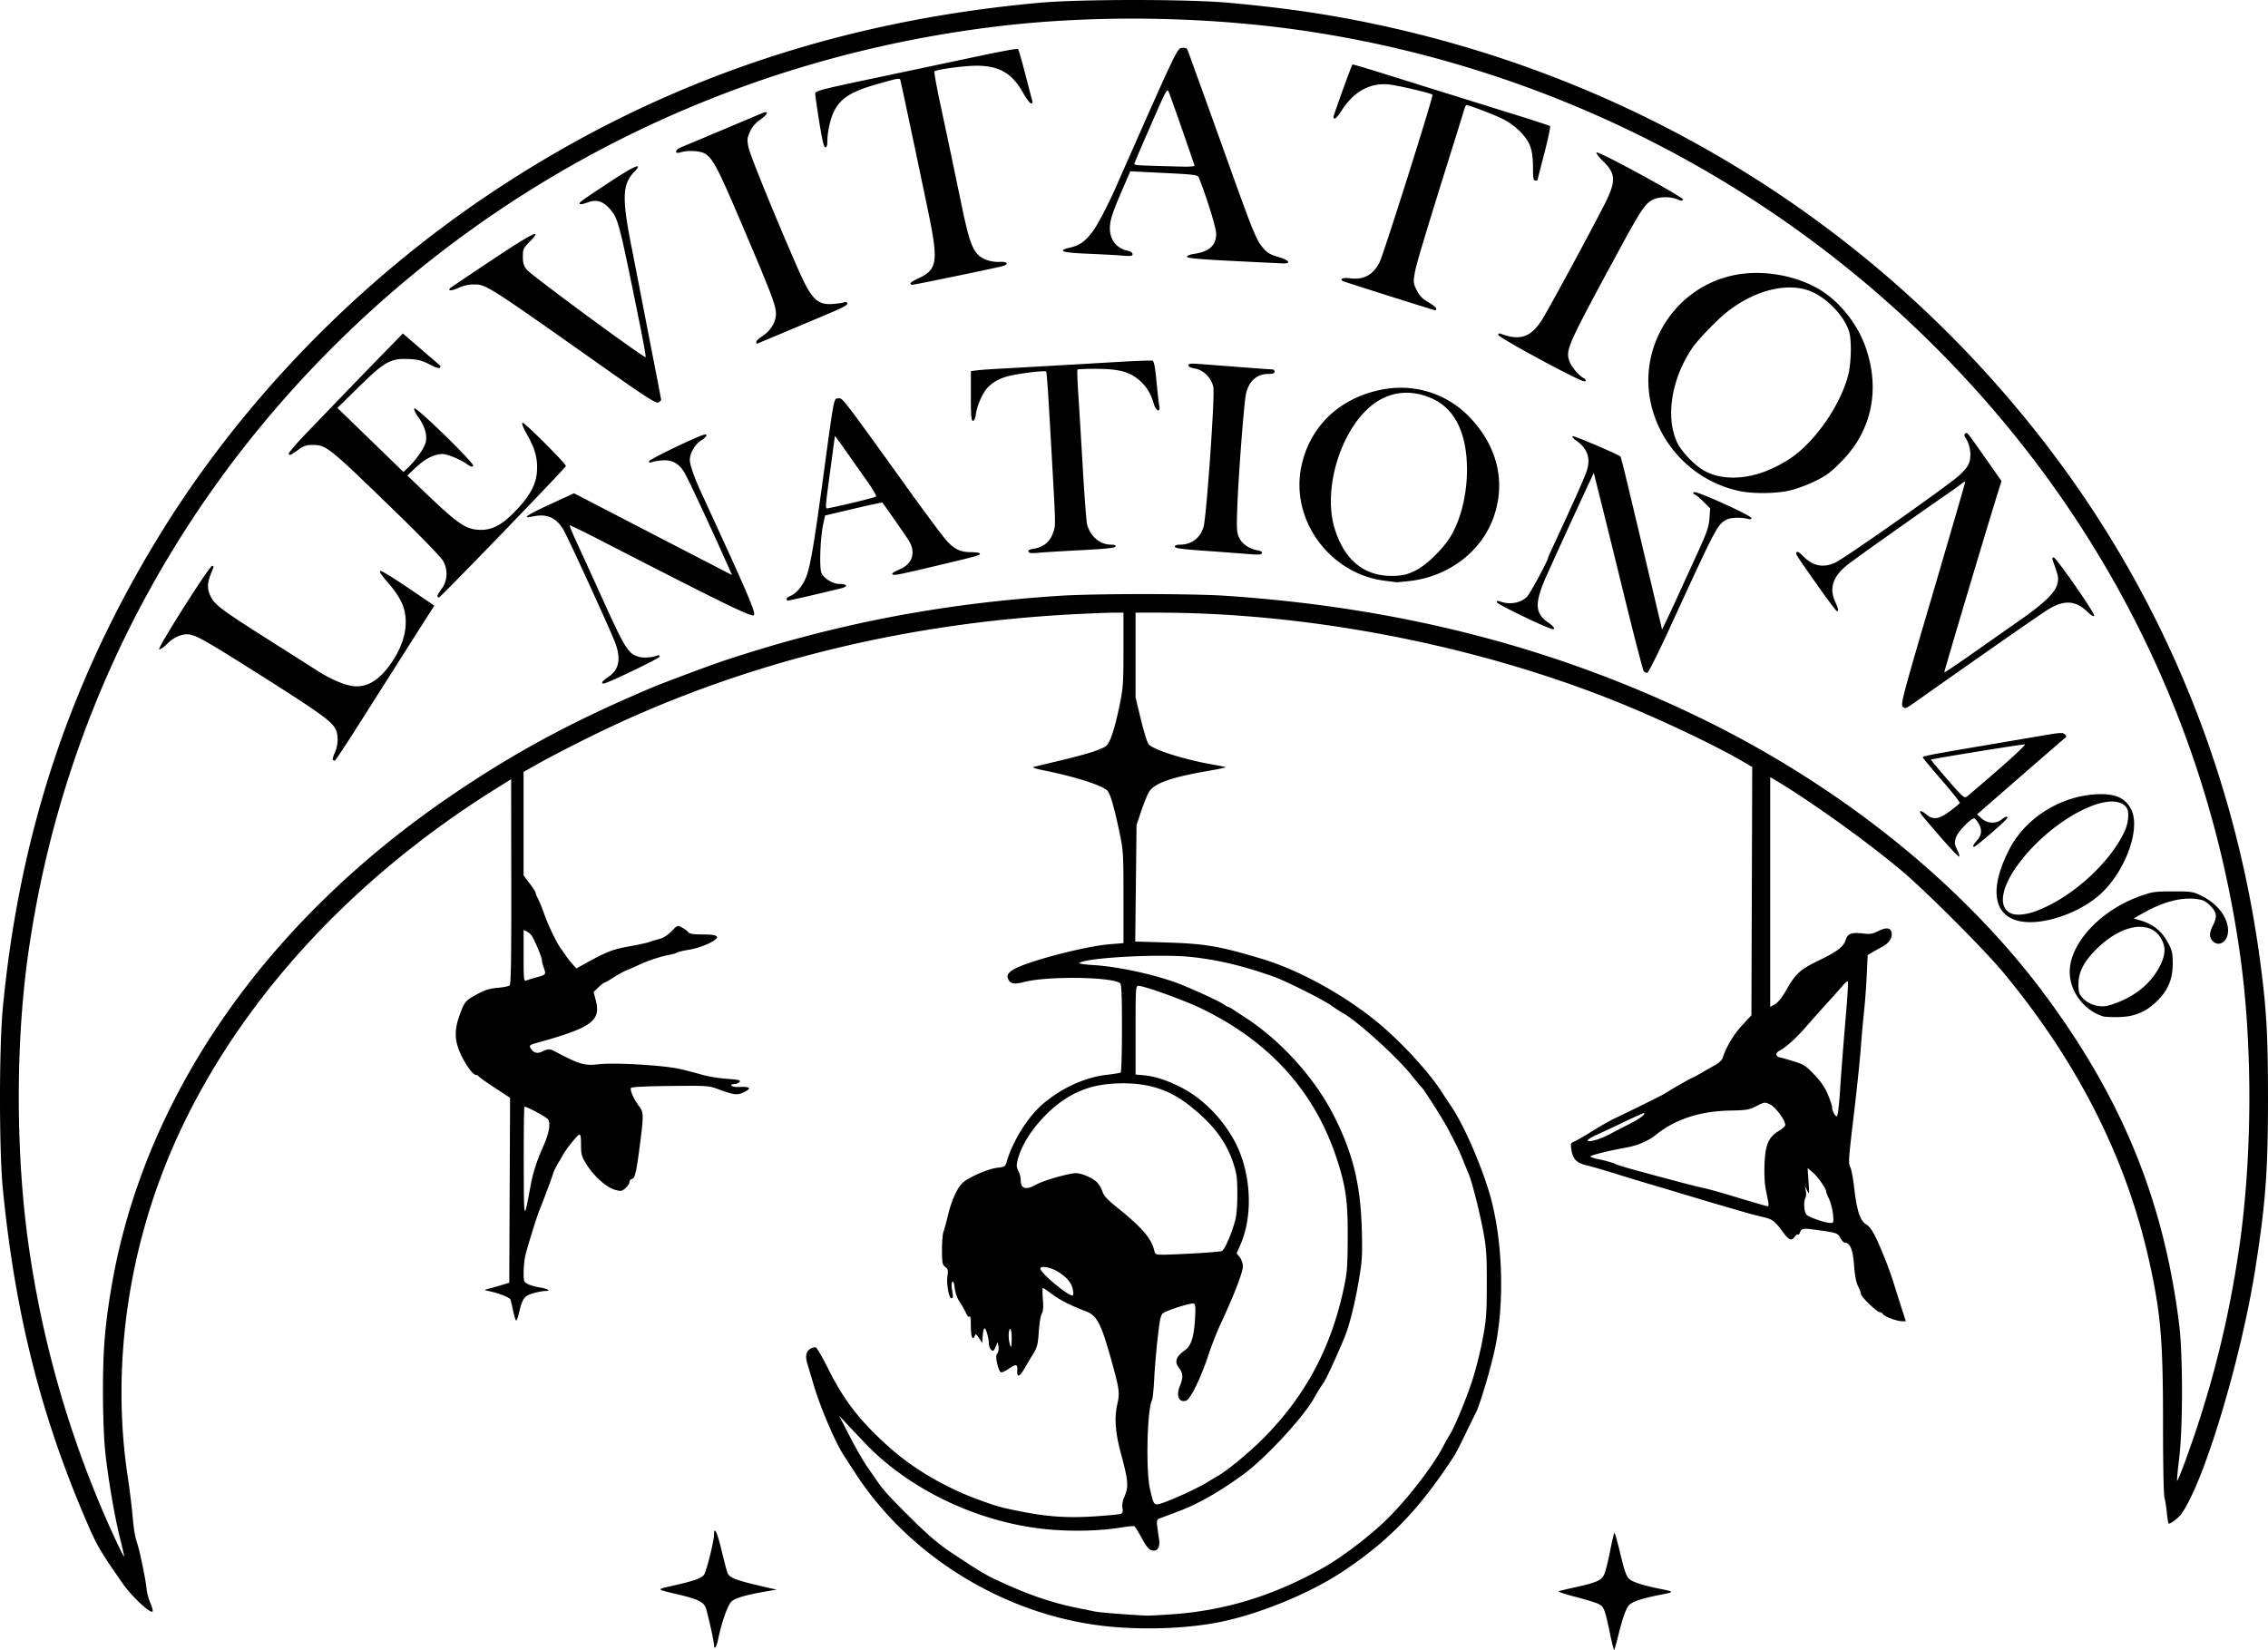
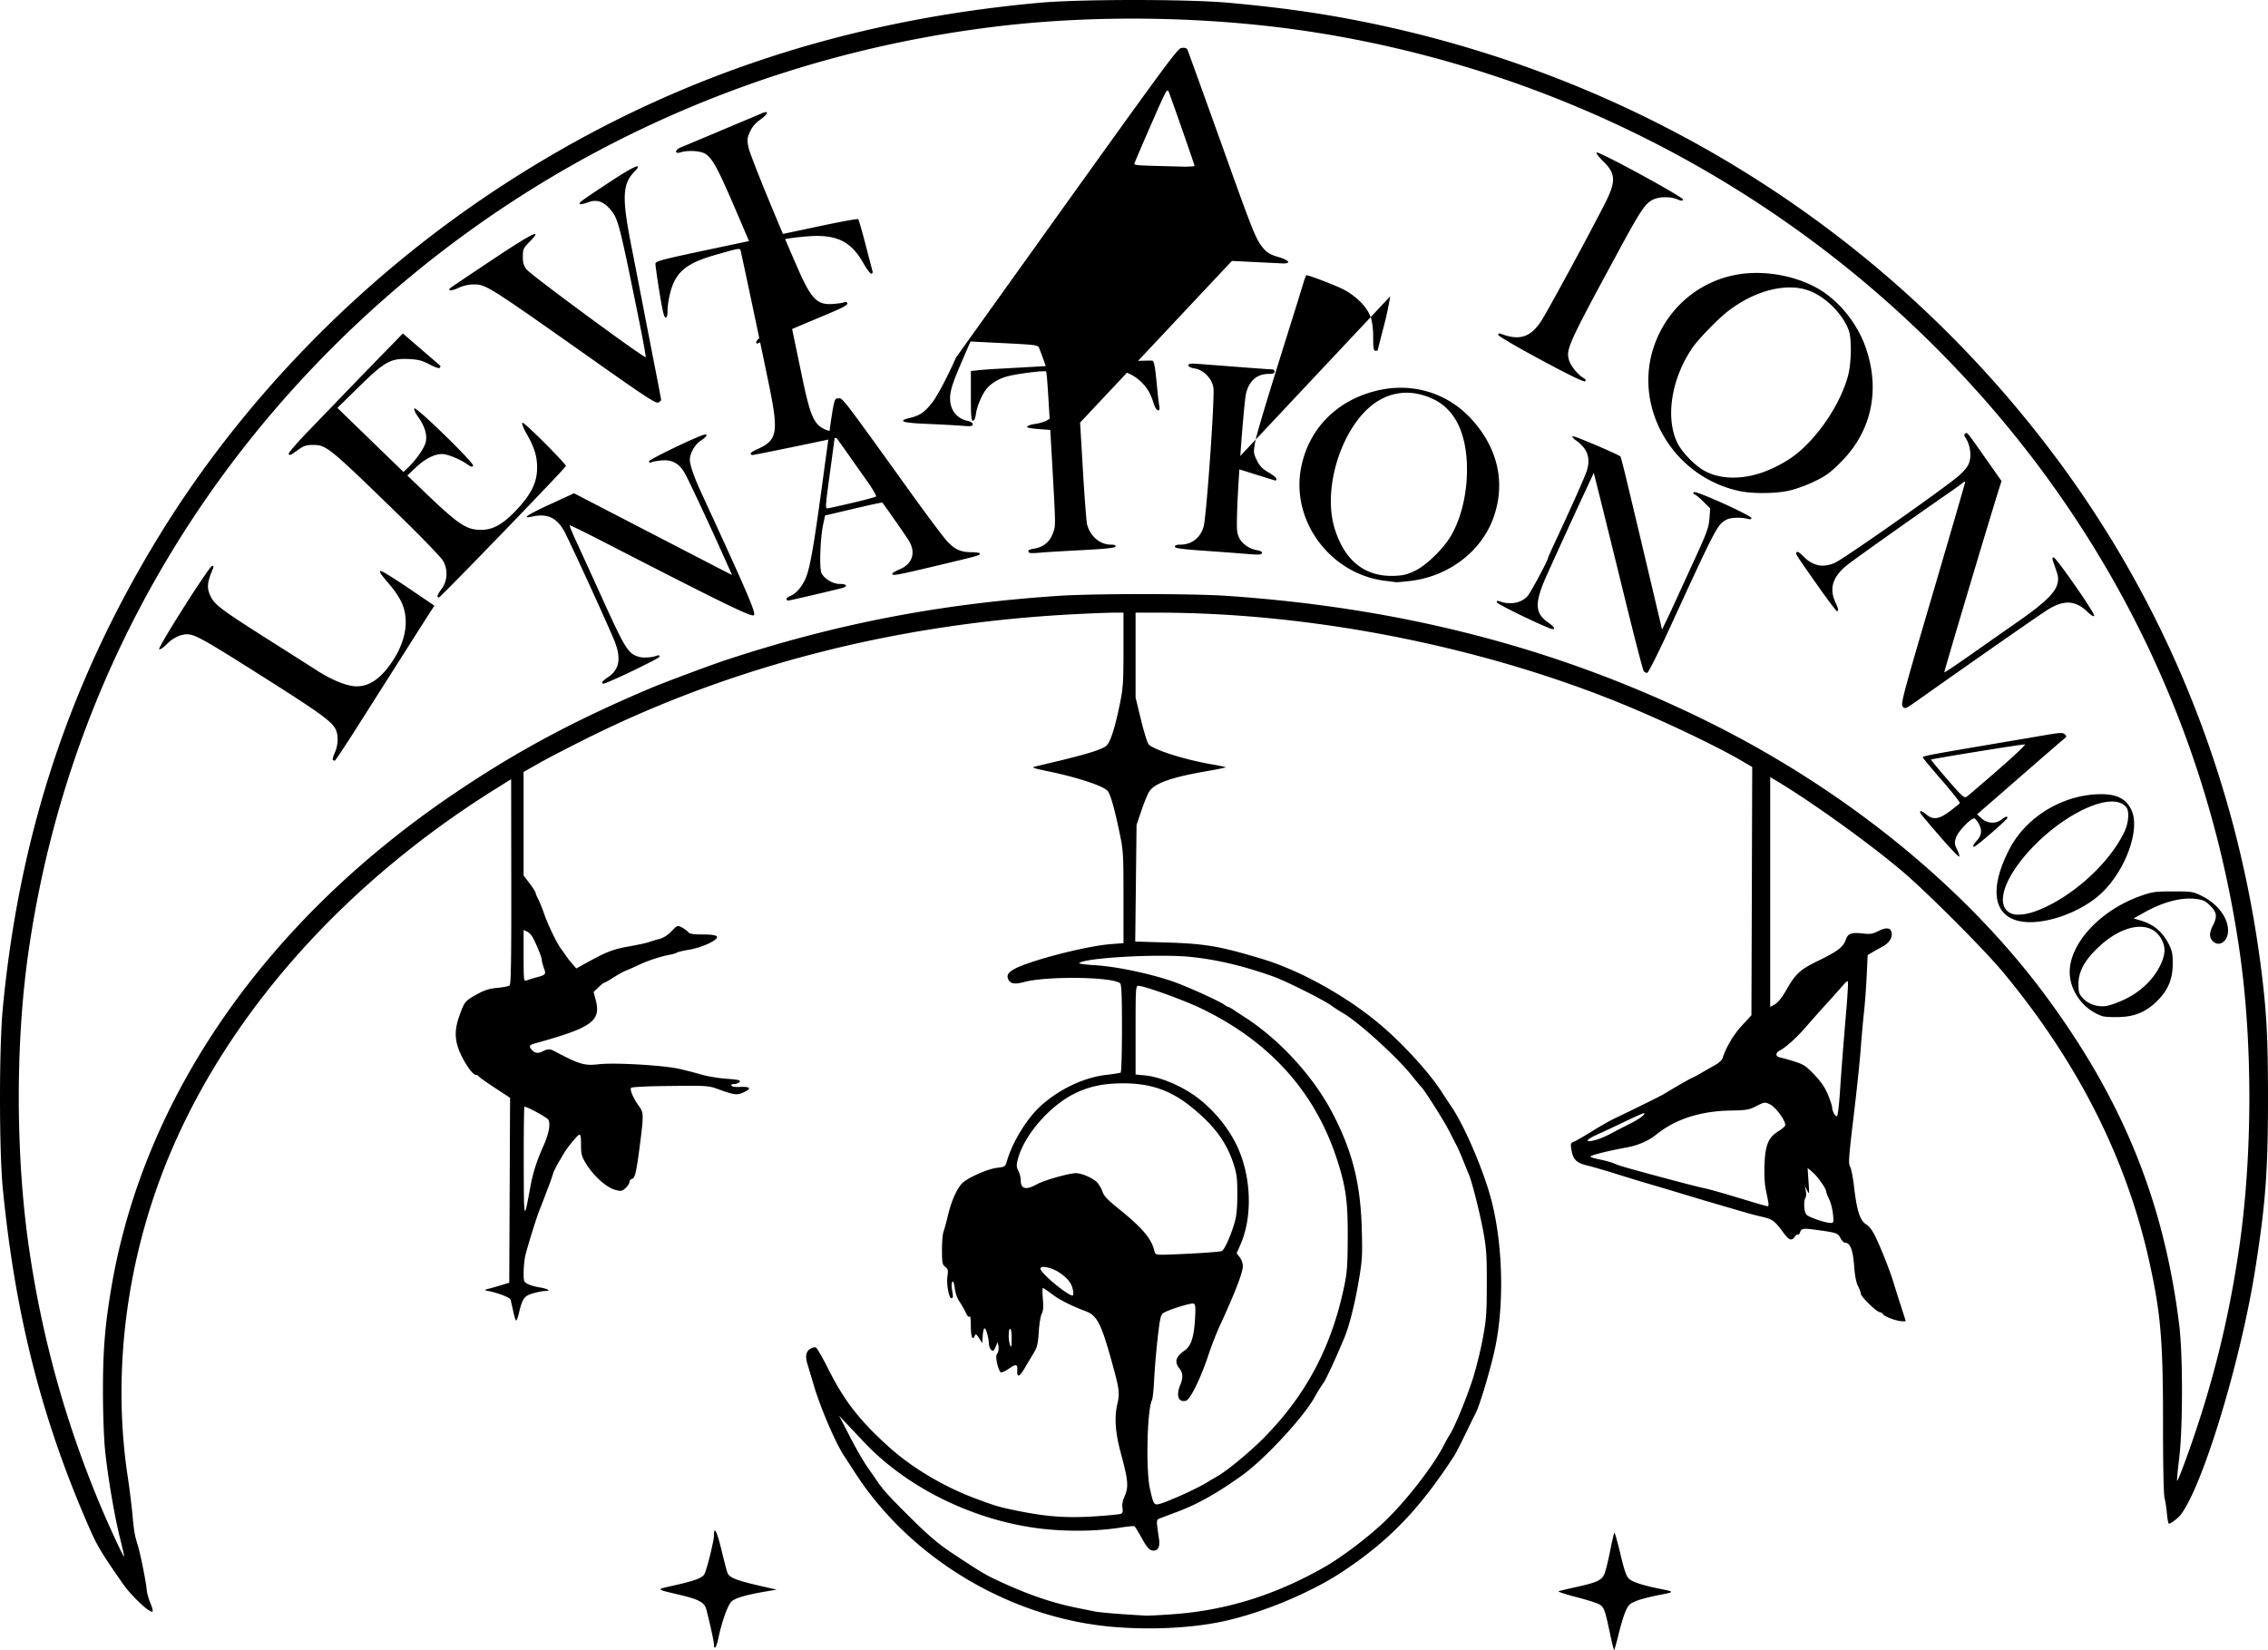
<svg xmlns="http://www.w3.org/2000/svg" data-bbox="-0.001 0.001 397.128 288.944" viewBox="0 0 397.128 288.944" height="1092.071" width="1500.957" data-type="shape">
  <g>
-     <path d="M281.942 286.211c-.921-4.403-1.074-4.81-1.988-5.296-.447-.238-2.301-.813-4.12-1.279s-3.129-.907-2.91-.982 1.551-.39 2.962-.703c3.828-.848 4.607-1.215 5.076-2.388.218-.544.666-2.374.996-4.067s.664-3.077.744-3.075c.079.003.545 1.687 1.036 3.747.685 2.872 1.038 3.879 1.516 4.322.594.55 2.363 1.127 5.264 1.717 2.771.564 2.772.572.168 1.081-3.117.61-4.881 1.192-5.421 1.788-.553.61-1.142 2.258-1.89 5.286-.336 1.356-.661 2.517-.724 2.58-.063.062-.382-1.166-.709-2.73m-156.92 1.796c0-.488-.759-3.966-1.344-6.161-.331-1.243-1.271-1.753-4.742-2.573-4.18-.988-4.119-.906-1.184-1.566 3.81-.857 5.123-1.325 5.551-1.978.416-.635 1.719-5.862 1.719-6.896 0-1.678.537-.617 1.3 2.567.46 1.925.941 3.75 1.067 4.054.378.913 1.663 1.37 7.554 2.687l1.059.236-1.852.316c-3.495.596-5.397 1.148-6.056 1.759-.664.615-1.708 3.549-2.333 6.553-.306 1.473-.74 2.06-.74 1.002m70.114-3.083c-18.105-1.47-35.602-11.865-45.375-26.957a813 813 0 0 0-1.978-3.043c-1.498-2.276-4.128-8.407-5.277-12.303-.472-1.6-.968-3.255-1.101-3.677-.432-1.36-.298-2.228.416-2.696.362-.237.823-.369 1.023-.292s1.19 1.786 2.198 3.8c2.792 5.574 5.517 9.068 10.689 13.707 4.028 3.614 9.558 6.9 15.063 8.952 3.584 1.336 4.186 1.513 7.365 2.159 5.096 1.036 8.613 1.291 13.452.978 2.303-.15 4.386-.349 4.63-.443.334-.13.408-.385.301-1.042-.082-.51.027-1.241.264-1.766.868-1.919.8-2.823-.602-8.038-.914-3.397-1.095-6.069-.565-8.335.443-1.896.355-2.66-.784-6.804-2.02-7.354-2.711-8.737-4.746-9.5-2.529-.949-4.554-1.977-5.911-3.002-.777-.586-1.49-1.066-1.584-1.066s-.098.871-.007 1.936c.118 1.403.064 2.114-.197 2.58-.2.354-.433 1.774-.52 3.156-.137 2.147-.273 2.7-.931 3.785-.425.7-1.129 1.882-1.565 2.629-.902 1.541-1.35 1.655-1.265.32.07-1.105-.221-1.147-1.552-.225-.546.379-1.14.64-1.32.579-.181-.06-.467-.725-.637-1.478-.242-1.076-.237-1.47.024-1.844.183-.261.268-.813.19-1.226l-.144-.751-.36.857c-.303.72-.425.805-.758.529-.218-.181-.405-.701-.416-1.156-.012-.456-.173-1.304-.36-1.886-.377-1.182-.613-.929-.735.793l-.076 1.059-.557-.884c-.436-.69-.594-.791-.72-.463-.393 1.025-.707.306-.711-1.63-.002-1.128-.099-1.9-.215-1.718-.144.227-.357.02-.677-.662a17 17 0 0 0-1.115-1.944c-.38-.556-.718-1.524-.813-2.33-.104-.879-.255-1.286-.417-1.125-.142.142-.173.73-.071 1.334.232 1.377.229 1.454-.078 1.556-.425.142-.917-2.493-.716-3.833.16-1.066.11-1.285-.378-1.653-.503-.378-.564-.692-.575-2.929-.007-1.377.11-2.821.259-3.209s.514-1.725.81-2.974c.591-2.489 1.613-4.743 2.543-5.61 1.015-.945 4.4-2.43 5.977-2.622 1.469-.178 1.492-.195 1.81-1.279.994-3.372 3.6-7.562 6.046-9.715 3.292-2.898 7.502-4.858 11.387-5.299 1.226-.14 2.332-.317 2.457-.394.126-.078.228-3.572.228-7.766 0-5.786-.08-7.687-.33-7.884-1.445-1.13-12.756-1.273-16.794-.212-1.829.481-2.548.305-2.868-.702-.262-.828.678-1.545 3.215-2.451 4.296-1.536 11.39-3.208 14.727-3.47l2.315-.183v-8.031c0-7.616-.035-8.2-.682-11.277-.945-4.494-1.61-6.81-2.12-7.374-.801-.884-5.393-2.383-10.56-3.447-2.443-.503-2.783-.63-2.116-.792.436-.107 2.341-.564 4.233-1.016 4.971-1.187 7.603-2.03 8.263-2.645.703-.655 1.475-3.053 2.337-7.256.58-2.828.645-3.796.645-9.591v-6.446l-1.654.003c-.91 0-3.975.12-6.813.265-30.79 1.565-59.726 8.921-85.46 21.727-3.129 1.557-6.91 3.52-8.4 4.363l-2.713 1.533v18.136l1.058 1.394c.581.767 1.058 1.514 1.06 1.66s.193.621.427 1.058c.234.436.715 1.627 1.07 2.646.685 1.962 2.23 5.155 2.96 6.112.24.315.615.845.834 1.177s.719.971 1.112 1.42l.716.816 1.136-.631c4.124-2.29 5.153-2.702 8.017-3.214 1.6-.286 3.207-.634 3.57-.773a21 21 0 0 1 1.787-.54c.732-.187 1.482-.66 2.153-1.357 1.01-1.052 1.042-1.064 1.805-.669.427.221.931.588 1.12.816.262.315.869.414 2.528.414 1.512 0 2.276.11 2.481.358.434.523-2.518 1.927-4.862 2.313-1.018.168-1.97.393-2.116.5s-.682.271-1.191.366c-1.667.308-3.808 1.005-5.424 1.766-.873.412-1.918.873-2.321 1.026s-1.388.696-2.188 1.208c-.8.511-1.536.93-1.635.93-.1 0-.555.362-1.012.805l-.83.805.365 1.378c.977 3.69-.618 4.846-10.437 7.57-1.203.333-1.311.486-.794 1.128.513.636 1.125.742 1.916.332.844-.438 1.29-.47 1.924-.133 4.555 2.411 5.396 2.665 7.897 2.377 2.81-.324 11.428.177 14.233.828 1.178.273 2.928.727 3.89 1.01.96.282 2.897.6 4.304.705 2.132.16 2.509.253 2.256.557-.166.2-.593.365-.947.365-.395 0-.576.111-.468.286.097.157.67.26 1.272.23 2.08-.109 2.37.226.831.957-1.065.505-1.654.434-4.266-.517-1.864-.679-1.959-.686-8.523-.62-3.943.04-6.736.173-6.881.329-.285.305.419 1.917 1.443 3.304.747 1.011.756 1.513.12 6.482-.63 4.919-.877 6.02-1.383 6.153-.267.07-.486.33-.486.577 0 .248-.312.722-.693 1.053-.644.56-.775.58-1.868.273-1.478-.413-3.758-2.474-5-4.516-.806-1.328-.905-1.699-.905-3.368 0-1.448-.08-1.844-.351-1.74-.334.128-2.133 2.345-2.692 3.318a337 337 0 0 1-.976 1.674c-.39.667-.784 1.48-.875 1.805-.09.326-.32 1.009-.512 1.518-1.181 3.141-1.582 4.188-1.876 4.895-.483 1.163-2.193 6.687-2.498 8.07-.144.654-.265 1.931-.268 2.837-.006 1.533.044 1.673.721 2.02.4.204 1.263.459 1.918.565 1.578.256 2.273.644 1.173.655-.447.004-1.438.194-2.203.421-1.53.454-1.85.919-2.458 3.55-.166.72-.381 1.258-.479 1.198s-.324-.8-.505-1.643c-.18-.844-.387-1.74-.458-1.994-.116-.41-2.228-1.214-4.198-1.6-.421-.083-.367-.143.265-.297a52 52 0 0 0 2.249-.637l1.455-.445.072-16.19.073-16.188-2.718-1.786c-1.496-.982-2.759-1.882-2.807-2-.049-.12-.24-.216-.425-.216-.518 0-1.68-1.538-2.597-3.44-1.172-2.427-1.265-4.308-.342-6.892.9-2.52 1.013-2.658 3.1-3.805 1.34-.736 2.166-.996 3.562-1.12 1-.089 1.962-.276 2.14-.415.247-.195.316-4.39.297-18.19l-.025-17.936-2.546 1.587c-26.02 16.21-46.035 38.388-56.654 62.778-8.005 18.384-10.81 38.921-7.914 57.944.288 1.892.638 4.69.779 6.218.287 3.124.411 3.856.94 5.556.472 1.524 1.461 6.426 1.574 7.807.048.583.333 1.636.635 2.34.301.702.483 1.382.405 1.51-.304.49-3.63-2.598-5.165-4.794-3.767-5.392-4.528-6.659-5.95-9.906-8.298-18.96-12.952-37.245-15.116-59.399-.65-6.656-.652-24.646-.003-31.485 2.877-30.306 11.57-56.757 26.999-82.153 14.5-23.87 35.131-45.188 59.101-61.071C115.081 14.502 146.392 3.709 182.038.483c7.11-.643 25.964-.643 33.073 0 10.093.914 17.874 2.065 26.458 3.913 47.52 10.234 89.182 36.786 118.063 75.243 19.497 25.96 31.864 56.407 36.167 89.032 1.073 8.141 1.328 12.689 1.328 23.68 0 12.803-.43 18.535-2.254 30.03-2.551 16.074-9.139 37.773-13.01 42.858-.486.637-1.736 1.588-2.094 1.591-.097 0-.25-.802-.34-1.784-.089-.982-.28-2.226-.424-2.763-.154-.578-.26-5.87-.258-12.928.005-14.6-.387-19.26-2.38-28.313-3.98-18.085-12.488-34.947-25.623-50.783-3.278-3.952-13.535-14.219-17.761-17.776-5.974-5.03-15.88-12.138-22.027-15.806l-.992-.592v40.249l.83-.464c.542-.303 1.254-1.204 2.05-2.597 1.608-2.808 2.375-3.497 5.669-5.094 3.245-1.573 4.27-2.365 4.683-3.617.362-1.096 1.006-1.323 3.066-1.081 1.152.135 1.647.063 2.482-.363 1.506-.768 2.29-.706 2.475.196.187.91-.466 1.878-1.699 2.52a38 38 0 0 0-1.696.946l-.794.478-.171 3.636c-.094 2-.3 4.788-.459 6.197a214 214 0 0 0-.573 6.397c-.156 2.11-.653 6.932-1.103 10.716-1.075 9.042-1.107 9.495-.725 10.21.178.331.48 1.95.672 3.598.471 4.053 1.033 5.771 2.091 6.395.557.33 1.103 1.07 1.684 2.286 1.03 2.159 2.467 5.801 3.077 7.806.244.8.835 2.675 1.314 4.167l.871 2.712h-.618c-.917 0-3.118-.8-3.361-1.22-.117-.203-.38-.368-.584-.368-.5 0-3.306-2.72-3.306-3.206 0-.212-.225-.828-.5-1.368-.333-.653-.565-1.87-.69-3.629-.194-2.708-.702-3.968-1.6-3.968-.204 0-.555-.355-.78-.79-.46-.891-.655-.96-4.042-1.423-2.583-.353-2.77-.325-3.063.465-.102.276-.261.425-.354.333-.092-.093-.334.069-.538.359-.565.807-1.025.642-2.026-.73-1.45-1.987-1.908-2.338-3.522-2.7a60 60 0 0 1-3.115-.807c-.879-.258-2.908-.85-4.508-1.314s-4.459-1.315-6.35-1.89a632 632 0 0 0-5.821-1.737c-1.31-.38-3.989-1.197-5.953-1.814-1.965-.616-4.276-1.286-5.137-1.489-1.804-.424-2.428-1.072-2.694-2.795-.156-1.01-.112-1.141.456-1.357.345-.132 1.759-.944 3.141-1.806 1.383-.861 3.169-1.878 3.97-2.26 3.294-1.568 8.104-3.946 8.598-4.25 1.697-1.047 4.403-2.602 4.936-2.838.341-.15 1.177-.598 1.857-.995s1.714-.987 2.296-1.312c.583-.325 1.14-.86 1.24-1.19.54-1.795 1.931-4.136 3.396-5.712l1.64-1.767.071-21.742.07-21.742-1.8-1.05c-5.011-2.92-14.914-7.587-22.562-10.634-24.466-9.745-53.41-15.325-79.58-15.341l-4.036-.003v14.859l.942 3.878c.518 2.133 1.122 4.077 1.342 4.32.874.966 6.237 2.668 11.049 3.507 1.294.225 2.397.454 2.45.508.055.054-1.42.36-3.278.681-6.284 1.084-9.215 2.13-10.134 3.617-.286.462-.896 1.956-1.358 3.321l-.84 2.483-.115 10.21-.116 10.212 5.387.164c6.905.21 9.443.646 16.92 2.909 6.695 2.025 14.967 6.656 20.811 11.652 3.923 3.353 8.398 8.274 10.505 11.552.42.654 1.208 1.846 1.75 2.648 2.06 3.047 4.96 9.602 6.552 14.814 2.367 7.75 2.83 18.934 1.127 27.252-.704 3.44-2.713 10.23-3.413 11.536-.148.276-.96 1.931-1.803 3.678s-1.727 3.472-1.964 3.836c-6.125 9.409-11.406 14.888-19.566 20.302-5.686 3.771-14.399 7.367-21.299 8.789-5.306 1.093-12.23 1.43-18.653.909m10.04-2.223c9.373-.64 18.065-3.329 26.737-8.272 2.967-1.691 7.404-5.038 10.352-7.807 3.751-3.525 8.694-9.862 10.567-13.55.333-.655.8-1.488 1.04-1.852.797-1.214 2.853-6.18 3.942-9.525.593-1.819 1.401-5.034 1.797-7.144.642-3.419.722-4.469.733-9.657.01-4.969-.077-6.305-.596-9.128-.624-3.4-1.987-8.78-2.58-10.187-.184-.436-.647-1.567-1.029-2.513s-.882-2.077-1.112-2.514-.842-1.627-1.359-2.645c-.85-1.675-4.367-7.218-4.785-7.541-.094-.073-.851-.984-1.682-2.025-2.62-3.283-9.468-9.482-12.113-10.968a25 25 0 0 1-1.984-1.29c-1.338-.975-7.955-4.29-10.054-5.04-5.306-1.891-9.844-2.974-14.525-3.465-5.504-.578-18.56.141-19.552 1.076-.116.11 1.075.273 2.646.364 4.16.242 10.86 1.712 14.8 3.247 2.612 1.017 7.046 3.054 7.808 3.587.386.27.778.491.87.491.093 0 .491.22.886.488.394.268 1.252.832 1.907 1.252 6.214 3.991 12.118 10.45 15.485 16.94 3.467 6.683 4.867 12.29 5.08 20.346.12 4.575.07 5.39-.559 9.057-.687 4.01-1.62 7.708-2.451 9.728-1.347 3.271-3.176 7.248-3.65 7.938a29 29 0 0 0-1.63 2.63c-1.967 3.531-8.758 10.843-12.672 13.643-4.367 3.123-7.77 5.04-11.295 6.36-1.21.453-2.54.953-2.957 1.113-.827.315-.813.13-.282 3.77.201 1.378-.31 2.135-1.275 1.893-.499-.125-.963-.69-1.758-2.139-.594-1.082-1.171-2.021-1.282-2.087-.11-.065-1.153.033-2.317.218-3.556.566-7.744.712-11.865.413-12.364-.896-25.057-6.77-33.154-15.345l-3.138-3.325-1.246-1.323 1.86 3.609c1.023 1.984 2.389 4.366 3.035 5.291s1.46 2.101 1.807 2.612c1.047 1.539 2.263 2.862 6.22 6.77 2.76 2.725 4.583 4.265 6.768 5.716 4.672 3.102 5.776 3.776 7.62 4.65 5.413 2.563 9.695 4.06 14.278 4.993l3.185.646c.964.195 4.962.518 8.995.728.364.019 2.382-.083 4.484-.227m-184.15-13.284c-.997-3.945-2.222-11.233-2.66-15.816-.186-1.964-.34-6.429-.34-9.922 0-7.2.344-11.489 1.449-18.063 5.624-33.48 26.987-64.3 60.068-86.66 10.99-7.428 20.936-12.76 34.498-18.496 2.237-.946 10.392-3.991 12.965-4.841 19.24-6.357 37.698-9.918 58.473-11.28 6.135-.403 23.267-.402 29.236.002 30.368 2.051 57.274 8.954 82.644 21.201 24.859 12 46.579 29.472 61.016 49.08 13.404 18.206 20.542 35.865 23.21 57.416.649 5.25.642 18.077-.013 23.375-.258 2.088-.418 3.849-.355 3.912s.715-1.527 1.448-3.532c4.553-12.454 7.584-24.493 9.457-37.567 2.271-15.858 2.324-35.203.137-50.88-5.658-40.57-24.16-77.429-53.59-106.758-29.201-29.102-67.094-48.337-108.079-54.863-17.95-2.859-38.35-3.248-56.224-1.074-44.44 5.406-84.93 24.996-116.154 56.201-29.198 29.179-47.687 66.108-53.32 106.495-2.187 15.677-2.134 35.02.138 50.88 2.24 15.64 6.313 30.448 12.386 45.032 1.589 3.816 4.191 9.443 4.312 9.322.043-.043-.273-1.466-.702-3.164m347.146-91.454c-3.104-1.015-5.468-3.968-5.74-7.173-.434-5.113 5.027-11.266 12.305-13.862 2.121-.756 2.567-.82 5.74-.823 3.258-.002 3.521.038 4.997.762 2.81 1.377 4.66 3.802 4.66 6.104 0 1.935-1.634 2.995-2.737 1.776-.58-.64-.553-1.43.091-2.691.787-1.543.685-2.288-.472-3.445-.83-.83-1.249-1.032-2.452-1.182-2.617-.327-5.78.5-9.166 2.399l-1.8 1.01 1.08.314c2.394.698 3.911 1.936 5.036 4.11.63 1.214.737 1.735.732 3.54-.007 2.643-.805 4.566-2.669 6.429-1.949 1.95-3.897 2.79-6.672 2.877-1.248.04-2.568-.026-2.933-.145m3.93-2.986c2.704-1.306 4.884-3.376 6.084-5.779 1.031-2.062 1.08-3.372.183-4.902-1.86-3.174-6.617-2.492-10.917 1.565-2.441 2.303-3.512 4.278-3.512 6.48 0 1.386.102 1.726.728 2.421.945 1.052 2.51 1.604 4.035 1.423.655-.078 2.184-.62 3.399-1.208m-18.65-13.703c-4.497-1.072-5.1-5.819-1.598-12.58 2.78-5.368 8.737-9.176 14.989-9.58 3.461-.225 5.325.567 6.358 2.702 1.59 3.286-.878 10.33-5.053 14.418-3.712 3.636-10.633 6.009-14.696 5.04m2.686-1.6c6.222-2.142 13.204-8.337 15.887-14.1.697-1.497.843-3.481.307-4.179-2.587-3.37-12.912 1.97-18.744 9.694-3.294 4.362-3.82 8.003-1.29 8.928.831.303 2.356.167 3.84-.344m-16.296-13.019c-1.662-1.908-3.183-3.696-3.38-3.973-.569-.803-.136-.864.764-.106 1.257 1.057 2.268.932 4.195-.516.886-.666 1.67-1.307 1.742-1.424s-1.354-1.924-3.17-4.015c-1.818-2.091-3.304-3.883-3.304-3.982 0-.235 1.26-.48 10.583-2.059 4.292-.727 9.174-1.556 10.847-1.842 2.646-.453 3.093-.471 3.428-.14.337.332.331.421-.042.713-.235.183-3.777 3.25-7.872 6.815l-7.446 6.483.81.727c.99.888 2.46.973 3.45.199.715-.56 1.058-.659 1.058-.305 0 .29-5.526 5.067-5.862 5.067-.296 0-.078-.438.59-1.19.748-.842.844-1.75.295-2.764-.272-.502-.629-.957-.793-1.012-.534-.178-2.943 2.33-3.263 3.397-.258.862-.225 1.157.234 2.084.294.594.45 1.133.346 1.197s-1.548-1.445-3.21-3.354m10.038-11.852c2.758-2.4 4.871-4.4 4.696-4.44-.3-.072-16.32 2.52-16.463 2.663-.037.037 1.249 1.588 2.858 3.447 2.64 3.05 2.972 3.346 3.41 3.038.267-.188 2.741-2.306 5.5-4.708m-291.6-1.74c-.084-.085.072-.651.348-1.258.602-1.325.655-3.101.124-4.128-.711-1.376-2.767-2.862-12.403-8.967-9.548-6.048-11.557-7.221-12.95-7.556-1.25-.302-2.853.316-4.13 1.593-.645.645-1.273 1.072-1.396.949-.288-.288 8.793-14.598 9.269-14.605q.36-.008.163.457c-1.068 2.517-1.14 3.413-.397 4.943.692 1.426 1.989 2.39 10.326 7.673a2631 2631 0 0 1 8.334 5.296c2.347 1.512 4.872 2.575 6.446 2.712 2.047.179 3.913-.8 5.675-2.977 3.048-3.764 4.087-7.866 2.838-11.205-.352-.942-1.185-2.278-2.084-3.345-1.962-2.328-2.04-2.444-1.82-2.665.103-.103 2.27 1.224 4.816 2.95l4.628 3.137-.446.676c-.246.372-2.487 3.89-4.982 7.82l-8.19 12.898c-2.01 3.165-3.735 5.755-3.834 5.755a.56.56 0 0 1-.334-.154m274.885-9.318c-.384-.425.035-2 5.257-19.761 3.121-10.615 5.675-19.412 5.675-19.549s-.209-.07-.464.15c-.254.218-1.236.931-2.182 1.584-5.808 4.01-16.523 11.608-17.905 12.698-2.602 2.053-3.295 4.113-2.198 6.53.575 1.267.64 1.625.296 1.625-.125 0-1.71-2.113-3.524-4.696-3.908-5.567-3.732-5.286-3.515-5.638.102-.166.556.115 1.117.694 1.695 1.745 3.49 2.117 5.598 1.16 1.703-.772 19.959-13.62 21.786-15.332 1.213-1.137 1.609-1.706 1.806-2.598.274-1.235-.022-2.838-.72-3.902-.282-.432-.306-.646-.087-.782.38-.235.193-.463 3.535 4.291l2.826 4.021-.402 1.271c-1.717 5.416-9.694 32.16-9.617 32.237.054.054 2.296-1.449 4.983-3.34a2477 2477 0 0 1 8.19-5.743c4.235-2.953 6.207-4.843 6.6-6.328.25-.944.213-1.345-.243-2.645-.715-2.039-.705-1.984-.402-2.084.37-.122 7.339 9.892 7.125 10.238-.106.171-.553-.086-1.136-.655-2.1-2.045-4.089-2.186-6.885-.488-1.308.795-11.184 7.676-23.213 16.173-1.772 1.252-1.907 1.304-2.3.87m-227.723-4.252c0-.126.458-.533 1.017-.903 2.008-1.328 2.36-3.315 1.128-6.364-1.212-3-8.131-18.085-8.884-19.37-1.319-2.25-2.942-2.958-5.498-2.397-1.983.435-.92-.295 3.157-2.169l4.149-1.907 8.882 4.602c4.885 2.531 11.11 5.753 13.835 7.161l4.953 2.56-1.157-2.597c-2.604-5.844-6.52-14.226-7.148-15.297-.963-1.643-2.184-2.324-3.92-2.189-.762.06-1.594.202-1.849.317-.32.145-.463.095-.463-.164 0-.316 8.426-4.375 9.682-4.663.704-.162.371.44-.562 1.016-1.062.657-1.976 2.238-1.976 3.418 0 .83.775 3.066 1.93 5.573 8.312 18.038 9.712 21.303 9.272 21.626-.446.328-5.589-2.187-26.766-13.086-2.958-1.522-5.422-2.723-5.476-2.669s.474 1.345 1.174 2.869c2.009 4.371 2.6 5.667 4.658 10.203 3.82 8.422 4.388 9.338 6.15 9.92.845.279 2.358.196 3.347-.183.257-.1.417-.023.413.198-.006.302-9.225 4.724-9.85 4.724-.108 0-.198-.103-.198-.23m182.38-1.942c-.146-.188-1.608-5.82-3.25-12.513a5219 5219 0 0 0-4.241-17.198l-1.258-5.027-.991 2.116a1512 1512 0 0 0-7.21 15.733c-2.216 4.948-2.167 6.705.235 8.37 1.027.71 1.353 1.278.643 1.118-1.168-.262-9.662-4.372-9.668-4.677-.004-.22.156-.297.414-.198 1.827.7 3.795.367 4.94-.839.545-.572 3.636-6.335 3.636-6.778 0-.06.462-1.102 1.027-2.317 3.249-6.985 5.322-11.628 5.712-12.793.775-2.31.165-4.033-1.94-5.481-.343-.237-.581-.546-.529-.687.07-.19 7.755 3.07 8.404 3.566.058.044.624 2.255 1.258 4.913a7892 7892 0 0 1 4.91 20.669l1.112 4.723.81-1.68c.445-.925 1.242-2.634 1.771-3.798.53-1.164 2.001-4.379 3.27-7.144 1.987-4.325 2.328-5.276 2.443-6.812l.133-1.785-1.16-1.152c-.638-.633-1.339-1.214-1.557-1.29q-.397-.14-.132-.403c.322-.322 10.23 4.162 10.084 4.563-.053.146-.26.219-.46.162-1.262-.356-3.124-.317-3.898.083-1.601.828-1.821 1.248-9.938 18.938-1.97 4.292-3.743 7.84-3.942 7.882-.199.043-.481-.076-.628-.264m-150.1-12.652c0-.15.267-.374.595-.5 1.03-.396 2.057-1.56 2.744-3.112.742-1.68 1.413-5.471 2.893-16.358 2.151-15.824 2.012-15.07 2.792-15.16.806-.094.394-.63 12.797 16.616 2.879 4.001 5.724 7.795 6.324 8.43 1.354 1.434 2.38 1.888 4.257 1.888.806 0 1.464.115 1.464.255 0 .27-.414.396-4.762 1.439-10.022 2.403-10.584 2.512-10.584 2.063 0-.117.583-.458 1.294-.759 2.245-.948 2.875-2.93 1.598-5.027-.453-.746-3.94-5.756-4.635-6.66-.038-.05-2.31.438-5.05 1.085l-4.98 1.175-.333 1.561c-.526 2.474-.697 7.781-.276 8.565.535.995 1.997 1.86 3.145 1.86 1.36 0 1.546.446.316.754-2.94.736-9.08 2.156-9.32 2.156a.276.276 0 0 1-.28-.271m11.438-16.814c2.222-.52 4.13-1.033 4.24-1.14s-.597-1.318-1.57-2.692-2.641-3.737-3.706-5.252-1.937-2.705-1.939-2.646-.359 2.727-.794 5.929c-.878 6.469-.9 6.747-.53 6.747.142 0 2.077-.426 4.299-.946m-72.557 16.274c0-.156.318-.7.707-1.21 1.06-1.39 1.164-3.4.256-4.95-.383-.655-3.937-4.328-8.035-8.307-12.11-11.756-12.38-11.974-14.823-11.974-1.013 0-1.543.168-2.341.742-1.507 1.084-1.64 1.146-1.824.849-.092-.149 1.412-1.907 3.341-3.907s4.94-5.125 6.692-6.944c1.75-1.82 4.71-4.871 6.575-6.782l3.392-3.474 3.228 2.782 3.321 2.861c.051.044.017.203-.077.354-.106.171-.78-.045-1.795-.578-1.337-.7-1.99-.869-3.676-.945-3.146-.144-4.203.45-8.754 4.918l-3.708 3.642 5.784 5.61 5.784 5.61.88-.848c1.33-1.279 2.702-3.244 2.988-4.28.346-1.252-.108-2.846-1.27-4.47-.546-.762-.825-1.385-.684-1.526.34-.34 10.547 9.62 10.288 10.04-.15.243-.39.19-.953-.21-1.313-.936-3.544-1.851-4.502-1.848-1.363.005-2.995.85-4.628 2.394l-1.445 1.366 3.102 2.974c5.857 5.613 7.21 6.52 9.754 6.544 2.12.019 3.888-.97 6.278-3.51 2.358-2.507 3.401-4.464 3.562-6.68.159-2.197-.31-3.994-1.658-6.36-.762-1.337-1.056-2.09-.863-2.21.268-.165 7.593 7.15 7.593 7.582 0 .286-21.965 23.027-22.24 23.027-.137 0-.25-.127-.25-.282m165.82-2.662c-9.49-1.22-16.35-10.453-14.62-19.672 1.352-7.203 6.695-12.38 14.26-13.817 5.667-1.076 11.344.736 15.3 4.883 4.851 5.087 6.342 11.316 4.18 17.467-2.111 6.008-7.879 10.407-14.666 11.188-1.172.135-2.25.23-2.396.214zm5.505-1.822c1.993-1.012 4.918-3.909 6.195-6.136 1.76-3.068 2.763-7.298 2.749-11.588-.02-6.094-2.018-10.34-5.722-12.164-3.37-1.658-6.713-1.61-9.697.138-6.143 3.6-10.065 14.992-7.738 22.477 1.764 5.672 5.372 8.486 10.567 8.24 1.534-.072 2.264-.266 3.646-.967m-30.038-2.905a861 861 0 0 0-7.21-.533c-3.792-.266-4.96-.432-4.96-.702 0-.23.33-.354.934-.354 1.99 0 3.537-1.188 4.094-3.14.505-1.772 1.976-22.616 1.718-24.34-.243-1.617-1.698-3.118-3.266-3.369-.7-.111-1.1-.314-1.1-.557 0-.312.37-.352 2.051-.223 9.71.748 12.258.937 12.617.937.228 0 .414.178.414.397 0 .287-.295.397-1.072.397-2.037 0-3.433 1.24-3.94 3.502-.343 1.534-1.324 14.376-1.522 19.93-.132 3.698-.092 4.377.309 5.222.525 1.107 1.799 1.996 3.181 2.22.526.086.904.285.85.449-.126.374-.368.387-3.098.164m-37.667-.186c-.358-.359-.13-.548.845-.704 1.622-.26 2.757-1.186 3.293-2.69.515-1.445.526-.712-.208-13.752-.669-11.869-.843-14.428-.995-14.58-.225-.225-5.175.402-6.801.86-1.48.417-2.675 1.119-3.527 2.072-.788.883-1.754 3.099-1.935 4.438-.108.806-.299 1.257-.532 1.257-.292 0-.362-.842-.362-4.35v-4.35l1.124-.136c.619-.075 2.375-.203 3.903-.284 3.686-.196 14.726-.828 21.227-1.214 2.871-.17 5.378-.25 5.571-.176.243.093.452 1.215.678 3.623.18 1.919.396 3.837.481 4.262.254 1.269-.563.969-.957-.352-.552-1.847-1.247-2.985-2.488-4.078-1.726-1.52-3.563-2.019-7.5-2.04-1.775-.009-3.29.047-3.366.123-.077.077-.024 1.859.116 3.96s.499 8 .795 13.11c.296 5.108.645 9.657.774 10.108.604 2.103 2.28 3.49 4.221 3.49q.863 0 .755.33c-.08.24-1.756.416-6.041.636-3.263.168-6.6.372-7.417.455s-1.56.074-1.654-.018m124.254-10.815c-11.821-2.59-18.834-15.075-14.614-26.017 2.488-6.452 8.094-10.966 14.845-11.953 4.55-.665 9.846.337 13.716 2.594 3.697 2.158 6.89 6.175 8.339 10.489 2.475 7.372.906 14.474-4.368 19.78-1.918 1.93-2.656 2.47-4.77 3.486-1.454.699-3.37 1.376-4.58 1.62-2.488.499-6.293.5-8.568.001m3.504-3.034c2.147-.654 4.78-2.022 6.482-3.367 4.038-3.194 7.86-8.972 9.143-13.82.567-2.142.643-6.345.142-7.806-.971-2.833-4.038-5.94-6.933-7.023-3.954-1.478-9.512-.083-14.24 3.575-1.836 1.421-5.213 4.909-6.285 6.49-3.644 5.379-4.705 12.182-2.586 16.567.758 1.567 2.912 3.823 4.587 4.805 2.518 1.476 6.054 1.687 9.69.58M105.023 63.851c-19.865-14.023-19.892-14.04-22.113-14.04-.846 0-1.82.224-2.634.605-1.182.553-2.001.561-1.407.014.136-.126 3.486-2.383 7.445-5.017 7.1-4.724 8.867-5.566 6.393-3.045-1.07 1.09-1.155 1.28-1.155 2.579 0 1.095.145 1.586.661 2.243.788 1.003 20.731 15.682 20.857 15.352.048-.125-.523-3.236-1.27-6.912-3.379-16.654-3.56-17.347-4.96-18.982-1.218-1.423-2.408-1.784-3.949-1.195-.652.249-1.267.37-1.367.27-.222-.222.052-.422 5.425-3.972 4.176-2.758 5.811-3.41 4.086-1.627-2.074 2.144-2.152 4.578-.424 13.266a3333 3333 0 0 1 1.852 9.525c.817 4.22 1.892 9.753 2.391 12.295.499 2.543.907 4.712.907 4.82s-.218.313-.485.456c-.401.215-2.176-.934-10.253-6.635m164.792-.83c-4.183-2.247-7.475-4.175-7.475-4.377 0-.206.164-.299.38-.216 3.316 1.272 5.248.676 7.146-2.206 1.032-1.567 7.952-14.32 11.036-20.336 2.102-4.104 2.07-5.446-.181-7.636-.782-.76-1.301-1.456-1.155-1.546.404-.25 15.287 7.86 15.138 8.248-.096.251-.327.24-1.022-.05-1.258-.526-3.255-.472-4.358.117-1.288.688-2.123 1.95-5.887 8.9-8.843 16.328-9.268 17.262-8.7 19.155.308 1.03 1.586 2.59 2.58 3.151q.502.283.237.548c-.177.177-2.75-1.07-7.74-3.751M132.43 59.858c0-.184.462-.62 1.027-.97 1.422-.879 2.412-2.48 2.412-3.9 0-1.477-.687-3.293-5.77-15.238-4.297-10.095-5.132-11.736-6.486-12.74-.804-.595-3.065-.758-4.478-.322-1.082.333-.964-.469.132-.906.473-.19 3.658-1.524 7.077-2.966l7.078-2.983c1.315-.55 1.11.128-.349 1.157-.818.577-1.387 1.255-1.76 2.098-.499 1.128-.52 1.391-.233 2.785.276 1.337 4.818 12.477 8.615 21.133 2.357 5.372 3.375 6.412 6.096 6.228.873-.06 1.78-.192 2.017-.295.261-.113.483-.044.568.178.1.258-.79.754-3.075 1.715l-7.965 3.356c-2.613 1.102-4.786 2.004-4.829 2.004-.042 0-.077-.15-.077-.334m110.993-7.965c-4.22-1.335-7.89-2.513-8.153-2.618-.866-.346-.194-.716 1-.553 2.505.344 4.142-.532 5.312-2.84.697-1.376 9.45-29.101 9.25-29.301-.272-.272-6.044-1.627-7.613-1.788-3.328-.341-6.165 1.224-8.316 4.585-.854 1.335-1.402 1.753-1.402 1.068 0-.288 3.133-8.947 3.311-9.152.04-.045 1.84.471 4.003 1.147 8.46 2.644 13.216 4.127 25.494 7.952 2.692.838 4.985 1.6 5.096 1.693s-.336 2.235-.993 4.76c-.656 2.523-1.193 4.63-1.193 4.68s-.178.09-.396.09c-.323 0-.397-.432-.396-2.314 0-1.535-.155-2.758-.463-3.628-.632-1.786-2.71-3.83-5.014-4.93-1.608-.768-5.78-2.356-6.188-2.356-.087 0-.305.506-.484 1.124-.18.619-.905 2.97-1.612 5.226-5.02 16.002-6.668 21.478-6.933 23.023-.286 1.664-.265 1.846.339 3.065.492.993.965 1.482 2.022 2.09.76.436 1.385.942 1.39 1.124s-.081.32-.19.306c-.11-.014-3.651-1.118-7.871-2.453m-84.006-2.272c0-.139.562-.5 1.247-.804 3.368-1.49 3.647-2.893 2.1-10.585-.813-4.041-4.692-22.423-5.062-23.987-.154-.653-.005-.67-4.052.47-4.55 1.28-6.427 2.453-7.595 4.742-.655 1.283-1.19 3.678-1.19 5.33 0 .663-.12 1.01-.352 1.01-.25 0-.555-1.276-1.06-4.433-.39-2.437-.707-4.671-.706-4.964.002-.487.94-.73 11.18-2.889 6.149-1.296 14.096-2.975 17.661-3.732s6.563-1.303 6.662-1.213c.098.09.671 2.07 1.274 4.398a557 557 0 0 0 1.227 4.696c.08.275-.008.46-.215.457-.192-.003-.822-.847-1.4-1.874-1.927-3.426-4.183-4.735-8.153-4.733-2.21 0-7.062.662-7.36 1.002-.09.103.411 2.866 1.115 6.14.703 3.275 1.637 7.68 2.076 9.79l1.598 7.673c1.487 7.14 2.114 8.513 4.281 9.38.62.249 1.631.411 2.298.37 1.508-.092 1.772.447.385.786-1.874.458-15.294 3.227-15.628 3.225-.182-.002-.33-.116-.33-.255m56.29-3.93c-5.83-.296-7.87-.484-7.87-.724 0-.186.54-.405 1.256-.51 2.685-.396 3.88-1.505 3.858-3.58-.011-.992-1.616-6.193-2.95-9.56-.305-.77.136-.712-9.044-1.168l-3.043-.152-1.296 2.993c-1.832 4.23-2.276 5.586-2.276 6.968 0 2.053 1.161 3.528 3.11 3.95.516.112.86.349.86.593 0 .343-.302.383-1.92.251-1.054-.086-3.793-.233-6.085-.327-4.438-.183-5.293-.51-2.854-1.088 1.601-.38 2.546-1.053 3.81-2.711.889-1.165 2.682-4.573 4.114-7.818C206.089 8.534 206.12 8.47 206.967 8.385c.577-.057.855.054.99.397.218.554 4.117 11.369 6.802 18.866 4.819 13.46 5.215 14.421 6.572 15.967.584.665 1.238 1.028 2.512 1.393 1.916.549 2.33 1.186.729 1.12-.546-.021-4.534-.219-8.864-.438m-6.548-16.657c0-.187-3.827-11.173-4.488-12.884-.29-.75-.412-.53-3.064 5.54-1.52 3.475-2.83 6.532-2.912 6.791-.16.506-.664.464 8.281.697 1.2.031 2.183-.034 2.183-.144m-1.859 232.621c1.525-.693 3.31-1.594 3.97-2.002a71 71 0 0 1 1.97-1.179c1.696-.956 5.712-4.289 8.124-6.74 7.258-7.379 11.684-15.665 13.914-26.046.608-2.834.684-3.801.709-8.996.029-6.282-.322-8.841-1.864-13.605-3.838-11.85-11.748-20.662-23.758-26.468-3.042-1.47-10.001-3.98-11.036-3.98-.464 0-.489.39-.489 7.767v7.767l1.654.156c2.586.243 6.305 1.79 8.92 3.708 2.715 1.991 5.078 4.707 6.718 7.722 2.924 5.374 3.371 12.958 1.072 18.193l-.67 1.525.546.694c.304.386.546 1.085.546 1.578 0 1.075-1.478 4.894-3.98 10.289-.608 1.31-1.517 3.631-2.02 5.16-1.355 4.121-3.217 7.916-3.977 8.106-1.3.327-1.758-.917-1.004-2.724.538-1.285.5-2.127-.132-2.93-.922-1.171-.653-2.053.972-3.194 1.082-.76 1.585-2.34 1.767-5.557.114-2.023.069-2.49-.253-2.613-.417-.16-4.359 1.064-5.28 1.638-.472.295-.605.871-1.005 4.34-.253 2.2-.53 5.457-.616 7.237s-.257 3.436-.381 3.679c-.86 1.676-1.102 12.291-.356 15.565.664 2.908.682 2.931 2.04 2.516.62-.19 2.375-.913 3.9-1.606m-30.156-27.368c0-.882-.117-1.588-.264-1.588-.29 0-.352 1.633-.098 2.58.26.971.362.691.362-.992m10.724-8.385c-.223-1.19-.966-2.124-2.464-3.1-1.318-.86-3.232-1.24-3.232-.645 0 .76 4.737 4.721 5.645 4.721.129 0 .152-.439.051-.976m21.556-6.42c2.255-.127 4.284-.304 4.508-.393.46-.183 1.573-2.666 2.261-5.043.327-1.128.46-2.545.462-4.895.002-2.865-.092-3.59-.697-5.43-1.258-3.821-3.449-6.736-7.5-9.976-3.548-2.84-7.103-4.046-11.867-4.03-3.328.012-5.828.529-8.275 1.71-4.52 2.185-9.04 7.403-10.118 11.682-.239.948-.217 1.303.12 1.948.226.434.411 1.152.412 1.596.003 1.589.895 1.82 2.837.735 1.244-.695 5.643-1.939 6.855-1.939.922 0 2.785.788 3.567 1.508.38.35.843 1.1 1.03 1.667.266.806.868 1.457 2.741 2.964 4.23 3.403 5.842 5.285 6.355 7.421.166.69.252.727 1.691.718.834-.006 3.362-.115 5.618-.243m111.532-6.842c-.079-.846-.381-2.031-.672-2.633s-.53-1.215-.53-1.363c0-.505-1.492-2.622-2.369-3.36l-.877-.738.163 2.369c.152 2.228.138 2.321-.236 1.575l-.397-.794.158.854c.087.469.067 1.001-.045 1.183-.397.642-.266 2.6.203 3.025.51.462 3.226 1.385 4.14 1.406.58.014.6-.052.462-1.524m-228.1-4.747c.481-2.603 1.081-4.472 2.37-7.383.909-2.053 1.21-3.834.753-4.456-.324-.441-3.656-2.248-4.146-2.248-.082 0-.139 4.375-.127 9.723.024 10.51.02 10.493 1.15 4.364m216.772 2.647c-.073-.4-.278-1.442-.455-2.315-.19-.932-.275-2.734-.207-4.365.142-3.409.694-4.703 2.462-5.775.641-.39 1.17-.868 1.175-1.065.019-.818-1.728-3.19-2.667-3.618-.932-.426-.989-.42-2.38.293-1.296.664-1.72.736-4.602.79-5.263.098-9.619 1.516-12.965 4.22-1.367 1.104-3.183 1.886-5.238 2.257-3.014.543-6.271 1.355-6.271 1.564 0 .114.744.352 1.653.53.91.18 2.07.505 2.58.726.89.384 1.749.636 7.012 2.055 4.915 1.326 7.708 2.046 8.833 2.278.639.132 2.901.766 5.027 1.408 4.34 1.31 5.615 1.679 5.947 1.718.126.015.169-.3.096-.7m-29.988-10.975c.599-.18 1.684-.648 2.412-1.042.727-.393 2.216-1.164 3.307-1.711 1.734-.87 2.77-1.647 2.526-1.892-.042-.042-1.61.656-3.484 1.55a286 286 0 0 1-4.763 2.23c-2.187.973-2.186 1.52.003.865zm42.521-8.173c.268-4.039.548-7.639 1.159-14.908.207-2.469.314-4.552.236-4.63s-.443.216-.81.653c-.368.436-1.59 1.805-2.716 3.042a284 284 0 0 0-3.774 4.24c-1.716 1.98-3.499 3.593-4.637 4.195-.815.431-.748 1.05.132 1.222.4.079 1.536.399 2.524.712 1.569.497 2.007.792 3.46 2.333 1.195 1.266 1.864 2.262 2.371 3.53.39.97.707 1.937.707 2.147 0 .685.61 1.755.858 1.506.131-.13.352-1.95.49-4.042M93.845 171.184c1.763-.482 1.797-.522 1.394-1.651-.195-.547-.36-1.188-.366-1.425-.012-.441-.779-2.363-1.535-3.85-.235-.462-.703-.965-1.04-1.119l-.612-.278v4.52c0 4.202.033 4.507.463 4.33.255-.104 1.018-.341 1.696-.527" />
+     <path d="M281.942 286.211c-.921-4.403-1.074-4.81-1.988-5.296-.447-.238-2.301-.813-4.12-1.279s-3.129-.907-2.91-.982 1.551-.39 2.962-.703c3.828-.848 4.607-1.215 5.076-2.388.218-.544.666-2.374.996-4.067s.664-3.077.744-3.075c.079.003.545 1.687 1.036 3.747.685 2.872 1.038 3.879 1.516 4.322.594.55 2.363 1.127 5.264 1.717 2.771.564 2.772.572.168 1.081-3.117.61-4.881 1.192-5.421 1.788-.553.61-1.142 2.258-1.89 5.286-.336 1.356-.661 2.517-.724 2.58-.063.062-.382-1.166-.709-2.73m-156.92 1.796c0-.488-.759-3.966-1.344-6.161-.331-1.243-1.271-1.753-4.742-2.573-4.18-.988-4.119-.906-1.184-1.566 3.81-.857 5.123-1.325 5.551-1.978.416-.635 1.719-5.862 1.719-6.896 0-1.678.537-.617 1.3 2.567.46 1.925.941 3.75 1.067 4.054.378.913 1.663 1.37 7.554 2.687l1.059.236-1.852.316c-3.495.596-5.397 1.148-6.056 1.759-.664.615-1.708 3.549-2.333 6.553-.306 1.473-.74 2.06-.74 1.002m70.114-3.083c-18.105-1.47-35.602-11.865-45.375-26.957a813 813 0 0 0-1.978-3.043c-1.498-2.276-4.128-8.407-5.277-12.303-.472-1.6-.968-3.255-1.101-3.677-.432-1.36-.298-2.228.416-2.696.362-.237.823-.369 1.023-.292s1.19 1.786 2.198 3.8c2.792 5.574 5.517 9.068 10.689 13.707 4.028 3.614 9.558 6.9 15.063 8.952 3.584 1.336 4.186 1.513 7.365 2.159 5.096 1.036 8.613 1.291 13.452.978 2.303-.15 4.386-.349 4.63-.443.334-.13.408-.385.301-1.042-.082-.51.027-1.241.264-1.766.868-1.919.8-2.823-.602-8.038-.914-3.397-1.095-6.069-.565-8.335.443-1.896.355-2.66-.784-6.804-2.02-7.354-2.711-8.737-4.746-9.5-2.529-.949-4.554-1.977-5.911-3.002-.777-.586-1.49-1.066-1.584-1.066s-.098.871-.007 1.936c.118 1.403.064 2.114-.197 2.58-.2.354-.433 1.774-.52 3.156-.137 2.147-.273 2.7-.931 3.785-.425.7-1.129 1.882-1.565 2.629-.902 1.541-1.35 1.655-1.265.32.07-1.105-.221-1.147-1.552-.225-.546.379-1.14.64-1.32.579-.181-.06-.467-.725-.637-1.478-.242-1.076-.237-1.47.024-1.844.183-.261.268-.813.19-1.226l-.144-.751-.36.857c-.303.72-.425.805-.758.529-.218-.181-.405-.701-.416-1.156-.012-.456-.173-1.304-.36-1.886-.377-1.182-.613-.929-.735.793l-.076 1.059-.557-.884c-.436-.69-.594-.791-.72-.463-.393 1.025-.707.306-.711-1.63-.002-1.128-.099-1.9-.215-1.718-.144.227-.357.02-.677-.662a17 17 0 0 0-1.115-1.944c-.38-.556-.718-1.524-.813-2.33-.104-.879-.255-1.286-.417-1.125-.142.142-.173.73-.071 1.334.232 1.377.229 1.454-.078 1.556-.425.142-.917-2.493-.716-3.833.16-1.066.11-1.285-.378-1.653-.503-.378-.564-.692-.575-2.929-.007-1.377.11-2.821.259-3.209s.514-1.725.81-2.974c.591-2.489 1.613-4.743 2.543-5.61 1.015-.945 4.4-2.43 5.977-2.622 1.469-.178 1.492-.195 1.81-1.279.994-3.372 3.6-7.562 6.046-9.715 3.292-2.898 7.502-4.858 11.387-5.299 1.226-.14 2.332-.317 2.457-.394.126-.078.228-3.572.228-7.766 0-5.786-.08-7.687-.33-7.884-1.445-1.13-12.756-1.273-16.794-.212-1.829.481-2.548.305-2.868-.702-.262-.828.678-1.545 3.215-2.451 4.296-1.536 11.39-3.208 14.727-3.47l2.315-.183v-8.031c0-7.616-.035-8.2-.682-11.277-.945-4.494-1.61-6.81-2.12-7.374-.801-.884-5.393-2.383-10.56-3.447-2.443-.503-2.783-.63-2.116-.792.436-.107 2.341-.564 4.233-1.016 4.971-1.187 7.603-2.03 8.263-2.645.703-.655 1.475-3.053 2.337-7.256.58-2.828.645-3.796.645-9.591v-6.446l-1.654.003c-.91 0-3.975.12-6.813.265-30.79 1.565-59.726 8.921-85.46 21.727-3.129 1.557-6.91 3.52-8.4 4.363l-2.713 1.533v18.136l1.058 1.394c.581.767 1.058 1.514 1.06 1.66s.193.621.427 1.058c.234.436.715 1.627 1.07 2.646.685 1.962 2.23 5.155 2.96 6.112.24.315.615.845.834 1.177s.719.971 1.112 1.42l.716.816 1.136-.631c4.124-2.29 5.153-2.702 8.017-3.214 1.6-.286 3.207-.634 3.57-.773a21 21 0 0 1 1.787-.54c.732-.187 1.482-.66 2.153-1.357 1.01-1.052 1.042-1.064 1.805-.669.427.221.931.588 1.12.816.262.315.869.414 2.528.414 1.512 0 2.276.11 2.481.358.434.523-2.518 1.927-4.862 2.313-1.018.168-1.97.393-2.116.5s-.682.271-1.191.366c-1.667.308-3.808 1.005-5.424 1.766-.873.412-1.918.873-2.321 1.026s-1.388.696-2.188 1.208c-.8.511-1.536.93-1.635.93-.1 0-.555.362-1.012.805l-.83.805.365 1.378c.977 3.69-.618 4.846-10.437 7.57-1.203.333-1.311.486-.794 1.128.513.636 1.125.742 1.916.332.844-.438 1.29-.47 1.924-.133 4.555 2.411 5.396 2.665 7.897 2.377 2.81-.324 11.428.177 14.233.828 1.178.273 2.928.727 3.89 1.01.96.282 2.897.6 4.304.705 2.132.16 2.509.253 2.256.557-.166.2-.593.365-.947.365-.395 0-.576.111-.468.286.097.157.67.26 1.272.23 2.08-.109 2.37.226.831.957-1.065.505-1.654.434-4.266-.517-1.864-.679-1.959-.686-8.523-.62-3.943.04-6.736.173-6.881.329-.285.305.419 1.917 1.443 3.304.747 1.011.756 1.513.12 6.482-.63 4.919-.877 6.02-1.383 6.153-.267.07-.486.33-.486.577 0 .248-.312.722-.693 1.053-.644.56-.775.58-1.868.273-1.478-.413-3.758-2.474-5-4.516-.806-1.328-.905-1.699-.905-3.368 0-1.448-.08-1.844-.351-1.74-.334.128-2.133 2.345-2.692 3.318a337 337 0 0 1-.976 1.674c-.39.667-.784 1.48-.875 1.805-.09.326-.32 1.009-.512 1.518-1.181 3.141-1.582 4.188-1.876 4.895-.483 1.163-2.193 6.687-2.498 8.07-.144.654-.265 1.931-.268 2.837-.006 1.533.044 1.673.721 2.02.4.204 1.263.459 1.918.565 1.578.256 2.273.644 1.173.655-.447.004-1.438.194-2.203.421-1.53.454-1.85.919-2.458 3.55-.166.72-.381 1.258-.479 1.198s-.324-.8-.505-1.643c-.18-.844-.387-1.74-.458-1.994-.116-.41-2.228-1.214-4.198-1.6-.421-.083-.367-.143.265-.297a52 52 0 0 0 2.249-.637l1.455-.445.072-16.19.073-16.188-2.718-1.786c-1.496-.982-2.759-1.882-2.807-2-.049-.12-.24-.216-.425-.216-.518 0-1.68-1.538-2.597-3.44-1.172-2.427-1.265-4.308-.342-6.892.9-2.52 1.013-2.658 3.1-3.805 1.34-.736 2.166-.996 3.562-1.12 1-.089 1.962-.276 2.14-.415.247-.195.316-4.39.297-18.19l-.025-17.936-2.546 1.587c-26.02 16.21-46.035 38.388-56.654 62.778-8.005 18.384-10.81 38.921-7.914 57.944.288 1.892.638 4.69.779 6.218.287 3.124.411 3.856.94 5.556.472 1.524 1.461 6.426 1.574 7.807.048.583.333 1.636.635 2.34.301.702.483 1.382.405 1.51-.304.49-3.63-2.598-5.165-4.794-3.767-5.392-4.528-6.659-5.95-9.906-8.298-18.96-12.952-37.245-15.116-59.399-.65-6.656-.652-24.646-.003-31.485 2.877-30.306 11.57-56.757 26.999-82.153 14.5-23.87 35.131-45.188 59.101-61.071C115.081 14.502 146.392 3.709 182.038.483c7.11-.643 25.964-.643 33.073 0 10.093.914 17.874 2.065 26.458 3.913 47.52 10.234 89.182 36.786 118.063 75.243 19.497 25.96 31.864 56.407 36.167 89.032 1.073 8.141 1.328 12.689 1.328 23.68 0 12.803-.43 18.535-2.254 30.03-2.551 16.074-9.139 37.773-13.01 42.858-.486.637-1.736 1.588-2.094 1.591-.097 0-.25-.802-.34-1.784-.089-.982-.28-2.226-.424-2.763-.154-.578-.26-5.87-.258-12.928.005-14.6-.387-19.26-2.38-28.313-3.98-18.085-12.488-34.947-25.623-50.783-3.278-3.952-13.535-14.219-17.761-17.776-5.974-5.03-15.88-12.138-22.027-15.806l-.992-.592v40.249l.83-.464c.542-.303 1.254-1.204 2.05-2.597 1.608-2.808 2.375-3.497 5.669-5.094 3.245-1.573 4.27-2.365 4.683-3.617.362-1.096 1.006-1.323 3.066-1.081 1.152.135 1.647.063 2.482-.363 1.506-.768 2.29-.706 2.475.196.187.91-.466 1.878-1.699 2.52a38 38 0 0 0-1.696.946l-.794.478-.171 3.636c-.094 2-.3 4.788-.459 6.197a214 214 0 0 0-.573 6.397c-.156 2.11-.653 6.932-1.103 10.716-1.075 9.042-1.107 9.495-.725 10.21.178.331.48 1.95.672 3.598.471 4.053 1.033 5.771 2.091 6.395.557.33 1.103 1.07 1.684 2.286 1.03 2.159 2.467 5.801 3.077 7.806.244.8.835 2.675 1.314 4.167l.871 2.712h-.618c-.917 0-3.118-.8-3.361-1.22-.117-.203-.38-.368-.584-.368-.5 0-3.306-2.72-3.306-3.206 0-.212-.225-.828-.5-1.368-.333-.653-.565-1.87-.69-3.629-.194-2.708-.702-3.968-1.6-3.968-.204 0-.555-.355-.78-.79-.46-.891-.655-.96-4.042-1.423-2.583-.353-2.77-.325-3.063.465-.102.276-.261.425-.354.333-.092-.093-.334.069-.538.359-.565.807-1.025.642-2.026-.73-1.45-1.987-1.908-2.338-3.522-2.7a60 60 0 0 1-3.115-.807c-.879-.258-2.908-.85-4.508-1.314s-4.459-1.315-6.35-1.89a632 632 0 0 0-5.821-1.737c-1.31-.38-3.989-1.197-5.953-1.814-1.965-.616-4.276-1.286-5.137-1.489-1.804-.424-2.428-1.072-2.694-2.795-.156-1.01-.112-1.141.456-1.357.345-.132 1.759-.944 3.141-1.806 1.383-.861 3.169-1.878 3.97-2.26 3.294-1.568 8.104-3.946 8.598-4.25 1.697-1.047 4.403-2.602 4.936-2.838.341-.15 1.177-.598 1.857-.995s1.714-.987 2.296-1.312c.583-.325 1.14-.86 1.24-1.19.54-1.795 1.931-4.136 3.396-5.712l1.64-1.767.071-21.742.07-21.742-1.8-1.05c-5.011-2.92-14.914-7.587-22.562-10.634-24.466-9.745-53.41-15.325-79.58-15.341l-4.036-.003v14.859l.942 3.878c.518 2.133 1.122 4.077 1.342 4.32.874.966 6.237 2.668 11.049 3.507 1.294.225 2.397.454 2.45.508.055.054-1.42.36-3.278.681-6.284 1.084-9.215 2.13-10.134 3.617-.286.462-.896 1.956-1.358 3.321l-.84 2.483-.115 10.21-.116 10.212 5.387.164c6.905.21 9.443.646 16.92 2.909 6.695 2.025 14.967 6.656 20.811 11.652 3.923 3.353 8.398 8.274 10.505 11.552.42.654 1.208 1.846 1.75 2.648 2.06 3.047 4.96 9.602 6.552 14.814 2.367 7.75 2.83 18.934 1.127 27.252-.704 3.44-2.713 10.23-3.413 11.536-.148.276-.96 1.931-1.803 3.678s-1.727 3.472-1.964 3.836c-6.125 9.409-11.406 14.888-19.566 20.302-5.686 3.771-14.399 7.367-21.299 8.789-5.306 1.093-12.23 1.43-18.653.909m10.04-2.223c9.373-.64 18.065-3.329 26.737-8.272 2.967-1.691 7.404-5.038 10.352-7.807 3.751-3.525 8.694-9.862 10.567-13.55.333-.655.8-1.488 1.04-1.852.797-1.214 2.853-6.18 3.942-9.525.593-1.819 1.401-5.034 1.797-7.144.642-3.419.722-4.469.733-9.657.01-4.969-.077-6.305-.596-9.128-.624-3.4-1.987-8.78-2.58-10.187-.184-.436-.647-1.567-1.029-2.513s-.882-2.077-1.112-2.514-.842-1.627-1.359-2.645c-.85-1.675-4.367-7.218-4.785-7.541-.094-.073-.851-.984-1.682-2.025-2.62-3.283-9.468-9.482-12.113-10.968a25 25 0 0 1-1.984-1.29c-1.338-.975-7.955-4.29-10.054-5.04-5.306-1.891-9.844-2.974-14.525-3.465-5.504-.578-18.56.141-19.552 1.076-.116.11 1.075.273 2.646.364 4.16.242 10.86 1.712 14.8 3.247 2.612 1.017 7.046 3.054 7.808 3.587.386.27.778.491.87.491.093 0 .491.22.886.488.394.268 1.252.832 1.907 1.252 6.214 3.991 12.118 10.45 15.485 16.94 3.467 6.683 4.867 12.29 5.08 20.346.12 4.575.07 5.39-.559 9.057-.687 4.01-1.62 7.708-2.451 9.728-1.347 3.271-3.176 7.248-3.65 7.938a29 29 0 0 0-1.63 2.63c-1.967 3.531-8.758 10.843-12.672 13.643-4.367 3.123-7.77 5.04-11.295 6.36-1.21.453-2.54.953-2.957 1.113-.827.315-.813.13-.282 3.77.201 1.378-.31 2.135-1.275 1.893-.499-.125-.963-.69-1.758-2.139-.594-1.082-1.171-2.021-1.282-2.087-.11-.065-1.153.033-2.317.218-3.556.566-7.744.712-11.865.413-12.364-.896-25.057-6.77-33.154-15.345l-3.138-3.325-1.246-1.323 1.86 3.609c1.023 1.984 2.389 4.366 3.035 5.291s1.46 2.101 1.807 2.612c1.047 1.539 2.263 2.862 6.22 6.77 2.76 2.725 4.583 4.265 6.768 5.716 4.672 3.102 5.776 3.776 7.62 4.65 5.413 2.563 9.695 4.06 14.278 4.993l3.185.646c.964.195 4.962.518 8.995.728.364.019 2.382-.083 4.484-.227m-184.15-13.284c-.997-3.945-2.222-11.233-2.66-15.816-.186-1.964-.34-6.429-.34-9.922 0-7.2.344-11.489 1.449-18.063 5.624-33.48 26.987-64.3 60.068-86.66 10.99-7.428 20.936-12.76 34.498-18.496 2.237-.946 10.392-3.991 12.965-4.841 19.24-6.357 37.698-9.918 58.473-11.28 6.135-.403 23.267-.402 29.236.002 30.368 2.051 57.274 8.954 82.644 21.201 24.859 12 46.579 29.472 61.016 49.08 13.404 18.206 20.542 35.865 23.21 57.416.649 5.25.642 18.077-.013 23.375-.258 2.088-.418 3.849-.355 3.912s.715-1.527 1.448-3.532c4.553-12.454 7.584-24.493 9.457-37.567 2.271-15.858 2.324-35.203.137-50.88-5.658-40.57-24.16-77.429-53.59-106.758-29.201-29.102-67.094-48.337-108.079-54.863-17.95-2.859-38.35-3.248-56.224-1.074-44.44 5.406-84.93 24.996-116.154 56.201-29.198 29.179-47.687 66.108-53.32 106.495-2.187 15.677-2.134 35.02.138 50.88 2.24 15.64 6.313 30.448 12.386 45.032 1.589 3.816 4.191 9.443 4.312 9.322.043-.043-.273-1.466-.702-3.164m347.146-91.454c-3.104-1.015-5.468-3.968-5.74-7.173-.434-5.113 5.027-11.266 12.305-13.862 2.121-.756 2.567-.82 5.74-.823 3.258-.002 3.521.038 4.997.762 2.81 1.377 4.66 3.802 4.66 6.104 0 1.935-1.634 2.995-2.737 1.776-.58-.64-.553-1.43.091-2.691.787-1.543.685-2.288-.472-3.445-.83-.83-1.249-1.032-2.452-1.182-2.617-.327-5.78.5-9.166 2.399l-1.8 1.01 1.08.314c2.394.698 3.911 1.936 5.036 4.11.63 1.214.737 1.735.732 3.54-.007 2.643-.805 4.566-2.669 6.429-1.949 1.95-3.897 2.79-6.672 2.877-1.248.04-2.568-.026-2.933-.145m3.93-2.986c2.704-1.306 4.884-3.376 6.084-5.779 1.031-2.062 1.08-3.372.183-4.902-1.86-3.174-6.617-2.492-10.917 1.565-2.441 2.303-3.512 4.278-3.512 6.48 0 1.386.102 1.726.728 2.421.945 1.052 2.51 1.604 4.035 1.423.655-.078 2.184-.62 3.399-1.208m-18.65-13.703c-4.497-1.072-5.1-5.819-1.598-12.58 2.78-5.368 8.737-9.176 14.989-9.58 3.461-.225 5.325.567 6.358 2.702 1.59 3.286-.878 10.33-5.053 14.418-3.712 3.636-10.633 6.009-14.696 5.04m2.686-1.6c6.222-2.142 13.204-8.337 15.887-14.1.697-1.497.843-3.481.307-4.179-2.587-3.37-12.912 1.97-18.744 9.694-3.294 4.362-3.82 8.003-1.29 8.928.831.303 2.356.167 3.84-.344m-16.296-13.019c-1.662-1.908-3.183-3.696-3.38-3.973-.569-.803-.136-.864.764-.106 1.257 1.057 2.268.932 4.195-.516.886-.666 1.67-1.307 1.742-1.424s-1.354-1.924-3.17-4.015c-1.818-2.091-3.304-3.883-3.304-3.982 0-.235 1.26-.48 10.583-2.059 4.292-.727 9.174-1.556 10.847-1.842 2.646-.453 3.093-.471 3.428-.14.337.332.331.421-.042.713-.235.183-3.777 3.25-7.872 6.815l-7.446 6.483.81.727c.99.888 2.46.973 3.45.199.715-.56 1.058-.659 1.058-.305 0 .29-5.526 5.067-5.862 5.067-.296 0-.078-.438.59-1.19.748-.842.844-1.75.295-2.764-.272-.502-.629-.957-.793-1.012-.534-.178-2.943 2.33-3.263 3.397-.258.862-.225 1.157.234 2.084.294.594.45 1.133.346 1.197s-1.548-1.445-3.21-3.354m10.038-11.852c2.758-2.4 4.871-4.4 4.696-4.44-.3-.072-16.32 2.52-16.463 2.663-.037.037 1.249 1.588 2.858 3.447 2.64 3.05 2.972 3.346 3.41 3.038.267-.188 2.741-2.306 5.5-4.708m-291.6-1.74c-.084-.085.072-.651.348-1.258.602-1.325.655-3.101.124-4.128-.711-1.376-2.767-2.862-12.403-8.967-9.548-6.048-11.557-7.221-12.95-7.556-1.25-.302-2.853.316-4.13 1.593-.645.645-1.273 1.072-1.396.949-.288-.288 8.793-14.598 9.269-14.605q.36-.008.163.457c-1.068 2.517-1.14 3.413-.397 4.943.692 1.426 1.989 2.39 10.326 7.673a2631 2631 0 0 1 8.334 5.296c2.347 1.512 4.872 2.575 6.446 2.712 2.047.179 3.913-.8 5.675-2.977 3.048-3.764 4.087-7.866 2.838-11.205-.352-.942-1.185-2.278-2.084-3.345-1.962-2.328-2.04-2.444-1.82-2.665.103-.103 2.27 1.224 4.816 2.95l4.628 3.137-.446.676c-.246.372-2.487 3.89-4.982 7.82l-8.19 12.898c-2.01 3.165-3.735 5.755-3.834 5.755a.56.56 0 0 1-.334-.154m274.885-9.318c-.384-.425.035-2 5.257-19.761 3.121-10.615 5.675-19.412 5.675-19.549s-.209-.07-.464.15c-.254.218-1.236.931-2.182 1.584-5.808 4.01-16.523 11.608-17.905 12.698-2.602 2.053-3.295 4.113-2.198 6.53.575 1.267.64 1.625.296 1.625-.125 0-1.71-2.113-3.524-4.696-3.908-5.567-3.732-5.286-3.515-5.638.102-.166.556.115 1.117.694 1.695 1.745 3.49 2.117 5.598 1.16 1.703-.772 19.959-13.62 21.786-15.332 1.213-1.137 1.609-1.706 1.806-2.598.274-1.235-.022-2.838-.72-3.902-.282-.432-.306-.646-.087-.782.38-.235.193-.463 3.535 4.291l2.826 4.021-.402 1.271c-1.717 5.416-9.694 32.16-9.617 32.237.054.054 2.296-1.449 4.983-3.34a2477 2477 0 0 1 8.19-5.743c4.235-2.953 6.207-4.843 6.6-6.328.25-.944.213-1.345-.243-2.645-.715-2.039-.705-1.984-.402-2.084.37-.122 7.339 9.892 7.125 10.238-.106.171-.553-.086-1.136-.655-2.1-2.045-4.089-2.186-6.885-.488-1.308.795-11.184 7.676-23.213 16.173-1.772 1.252-1.907 1.304-2.3.87m-227.723-4.252c0-.126.458-.533 1.017-.903 2.008-1.328 2.36-3.315 1.128-6.364-1.212-3-8.131-18.085-8.884-19.37-1.319-2.25-2.942-2.958-5.498-2.397-1.983.435-.92-.295 3.157-2.169l4.149-1.907 8.882 4.602c4.885 2.531 11.11 5.753 13.835 7.161l4.953 2.56-1.157-2.597c-2.604-5.844-6.52-14.226-7.148-15.297-.963-1.643-2.184-2.324-3.92-2.189-.762.06-1.594.202-1.849.317-.32.145-.463.095-.463-.164 0-.316 8.426-4.375 9.682-4.663.704-.162.371.44-.562 1.016-1.062.657-1.976 2.238-1.976 3.418 0 .83.775 3.066 1.93 5.573 8.312 18.038 9.712 21.303 9.272 21.626-.446.328-5.589-2.187-26.766-13.086-2.958-1.522-5.422-2.723-5.476-2.669s.474 1.345 1.174 2.869c2.009 4.371 2.6 5.667 4.658 10.203 3.82 8.422 4.388 9.338 6.15 9.92.845.279 2.358.196 3.347-.183.257-.1.417-.023.413.198-.006.302-9.225 4.724-9.85 4.724-.108 0-.198-.103-.198-.23m182.38-1.942c-.146-.188-1.608-5.82-3.25-12.513a5219 5219 0 0 0-4.241-17.198l-1.258-5.027-.991 2.116a1512 1512 0 0 0-7.21 15.733c-2.216 4.948-2.167 6.705.235 8.37 1.027.71 1.353 1.278.643 1.118-1.168-.262-9.662-4.372-9.668-4.677-.004-.22.156-.297.414-.198 1.827.7 3.795.367 4.94-.839.545-.572 3.636-6.335 3.636-6.778 0-.06.462-1.102 1.027-2.317 3.249-6.985 5.322-11.628 5.712-12.793.775-2.31.165-4.033-1.94-5.481-.343-.237-.581-.546-.529-.687.07-.19 7.755 3.07 8.404 3.566.058.044.624 2.255 1.258 4.913a7892 7892 0 0 1 4.91 20.669l1.112 4.723.81-1.68c.445-.925 1.242-2.634 1.771-3.798.53-1.164 2.001-4.379 3.27-7.144 1.987-4.325 2.328-5.276 2.443-6.812l.133-1.785-1.16-1.152c-.638-.633-1.339-1.214-1.557-1.29q-.397-.14-.132-.403c.322-.322 10.23 4.162 10.084 4.563-.053.146-.26.219-.46.162-1.262-.356-3.124-.317-3.898.083-1.601.828-1.821 1.248-9.938 18.938-1.97 4.292-3.743 7.84-3.942 7.882-.199.043-.481-.076-.628-.264m-150.1-12.652c0-.15.267-.374.595-.5 1.03-.396 2.057-1.56 2.744-3.112.742-1.68 1.413-5.471 2.893-16.358 2.151-15.824 2.012-15.07 2.792-15.16.806-.094.394-.63 12.797 16.616 2.879 4.001 5.724 7.795 6.324 8.43 1.354 1.434 2.38 1.888 4.257 1.888.806 0 1.464.115 1.464.255 0 .27-.414.396-4.762 1.439-10.022 2.403-10.584 2.512-10.584 2.063 0-.117.583-.458 1.294-.759 2.245-.948 2.875-2.93 1.598-5.027-.453-.746-3.94-5.756-4.635-6.66-.038-.05-2.31.438-5.05 1.085l-4.98 1.175-.333 1.561c-.526 2.474-.697 7.781-.276 8.565.535.995 1.997 1.86 3.145 1.86 1.36 0 1.546.446.316.754-2.94.736-9.08 2.156-9.32 2.156a.276.276 0 0 1-.28-.271m11.438-16.814c2.222-.52 4.13-1.033 4.24-1.14s-.597-1.318-1.57-2.692-2.641-3.737-3.706-5.252-1.937-2.705-1.939-2.646-.359 2.727-.794 5.929c-.878 6.469-.9 6.747-.53 6.747.142 0 2.077-.426 4.299-.946m-72.557 16.274c0-.156.318-.7.707-1.21 1.06-1.39 1.164-3.4.256-4.95-.383-.655-3.937-4.328-8.035-8.307-12.11-11.756-12.38-11.974-14.823-11.974-1.013 0-1.543.168-2.341.742-1.507 1.084-1.64 1.146-1.824.849-.092-.149 1.412-1.907 3.341-3.907s4.94-5.125 6.692-6.944c1.75-1.82 4.71-4.871 6.575-6.782l3.392-3.474 3.228 2.782 3.321 2.861c.051.044.017.203-.077.354-.106.171-.78-.045-1.795-.578-1.337-.7-1.99-.869-3.676-.945-3.146-.144-4.203.45-8.754 4.918l-3.708 3.642 5.784 5.61 5.784 5.61.88-.848c1.33-1.279 2.702-3.244 2.988-4.28.346-1.252-.108-2.846-1.27-4.47-.546-.762-.825-1.385-.684-1.526.34-.34 10.547 9.62 10.288 10.04-.15.243-.39.19-.953-.21-1.313-.936-3.544-1.851-4.502-1.848-1.363.005-2.995.85-4.628 2.394l-1.445 1.366 3.102 2.974c5.857 5.613 7.21 6.52 9.754 6.544 2.12.019 3.888-.97 6.278-3.51 2.358-2.507 3.401-4.464 3.562-6.68.159-2.197-.31-3.994-1.658-6.36-.762-1.337-1.056-2.09-.863-2.21.268-.165 7.593 7.15 7.593 7.582 0 .286-21.965 23.027-22.24 23.027-.137 0-.25-.127-.25-.282m165.82-2.662c-9.49-1.22-16.35-10.453-14.62-19.672 1.352-7.203 6.695-12.38 14.26-13.817 5.667-1.076 11.344.736 15.3 4.883 4.851 5.087 6.342 11.316 4.18 17.467-2.111 6.008-7.879 10.407-14.666 11.188-1.172.135-2.25.23-2.396.214zm5.505-1.822c1.993-1.012 4.918-3.909 6.195-6.136 1.76-3.068 2.763-7.298 2.749-11.588-.02-6.094-2.018-10.34-5.722-12.164-3.37-1.658-6.713-1.61-9.697.138-6.143 3.6-10.065 14.992-7.738 22.477 1.764 5.672 5.372 8.486 10.567 8.24 1.534-.072 2.264-.266 3.646-.967m-30.038-2.905a861 861 0 0 0-7.21-.533c-3.792-.266-4.96-.432-4.96-.702 0-.23.33-.354.934-.354 1.99 0 3.537-1.188 4.094-3.14.505-1.772 1.976-22.616 1.718-24.34-.243-1.617-1.698-3.118-3.266-3.369-.7-.111-1.1-.314-1.1-.557 0-.312.37-.352 2.051-.223 9.71.748 12.258.937 12.617.937.228 0 .414.178.414.397 0 .287-.295.397-1.072.397-2.037 0-3.433 1.24-3.94 3.502-.343 1.534-1.324 14.376-1.522 19.93-.132 3.698-.092 4.377.309 5.222.525 1.107 1.799 1.996 3.181 2.22.526.086.904.285.85.449-.126.374-.368.387-3.098.164m-37.667-.186c-.358-.359-.13-.548.845-.704 1.622-.26 2.757-1.186 3.293-2.69.515-1.445.526-.712-.208-13.752-.669-11.869-.843-14.428-.995-14.58-.225-.225-5.175.402-6.801.86-1.48.417-2.675 1.119-3.527 2.072-.788.883-1.754 3.099-1.935 4.438-.108.806-.299 1.257-.532 1.257-.292 0-.362-.842-.362-4.35v-4.35l1.124-.136c.619-.075 2.375-.203 3.903-.284 3.686-.196 14.726-.828 21.227-1.214 2.871-.17 5.378-.25 5.571-.176.243.093.452 1.215.678 3.623.18 1.919.396 3.837.481 4.262.254 1.269-.563.969-.957-.352-.552-1.847-1.247-2.985-2.488-4.078-1.726-1.52-3.563-2.019-7.5-2.04-1.775-.009-3.29.047-3.366.123-.077.077-.024 1.859.116 3.96s.499 8 .795 13.11c.296 5.108.645 9.657.774 10.108.604 2.103 2.28 3.49 4.221 3.49q.863 0 .755.33c-.08.24-1.756.416-6.041.636-3.263.168-6.6.372-7.417.455s-1.56.074-1.654-.018m124.254-10.815c-11.821-2.59-18.834-15.075-14.614-26.017 2.488-6.452 8.094-10.966 14.845-11.953 4.55-.665 9.846.337 13.716 2.594 3.697 2.158 6.89 6.175 8.339 10.489 2.475 7.372.906 14.474-4.368 19.78-1.918 1.93-2.656 2.47-4.77 3.486-1.454.699-3.37 1.376-4.58 1.62-2.488.499-6.293.5-8.568.001m3.504-3.034c2.147-.654 4.78-2.022 6.482-3.367 4.038-3.194 7.86-8.972 9.143-13.82.567-2.142.643-6.345.142-7.806-.971-2.833-4.038-5.94-6.933-7.023-3.954-1.478-9.512-.083-14.24 3.575-1.836 1.421-5.213 4.909-6.285 6.49-3.644 5.379-4.705 12.182-2.586 16.567.758 1.567 2.912 3.823 4.587 4.805 2.518 1.476 6.054 1.687 9.69.58M105.023 63.851c-19.865-14.023-19.892-14.04-22.113-14.04-.846 0-1.82.224-2.634.605-1.182.553-2.001.561-1.407.014.136-.126 3.486-2.383 7.445-5.017 7.1-4.724 8.867-5.566 6.393-3.045-1.07 1.09-1.155 1.28-1.155 2.579 0 1.095.145 1.586.661 2.243.788 1.003 20.731 15.682 20.857 15.352.048-.125-.523-3.236-1.27-6.912-3.379-16.654-3.56-17.347-4.96-18.982-1.218-1.423-2.408-1.784-3.949-1.195-.652.249-1.267.37-1.367.27-.222-.222.052-.422 5.425-3.972 4.176-2.758 5.811-3.41 4.086-1.627-2.074 2.144-2.152 4.578-.424 13.266a3333 3333 0 0 1 1.852 9.525c.817 4.22 1.892 9.753 2.391 12.295.499 2.543.907 4.712.907 4.82s-.218.313-.485.456c-.401.215-2.176-.934-10.253-6.635m164.792-.83c-4.183-2.247-7.475-4.175-7.475-4.377 0-.206.164-.299.38-.216 3.316 1.272 5.248.676 7.146-2.206 1.032-1.567 7.952-14.32 11.036-20.336 2.102-4.104 2.07-5.446-.181-7.636-.782-.76-1.301-1.456-1.155-1.546.404-.25 15.287 7.86 15.138 8.248-.096.251-.327.24-1.022-.05-1.258-.526-3.255-.472-4.358.117-1.288.688-2.123 1.95-5.887 8.9-8.843 16.328-9.268 17.262-8.7 19.155.308 1.03 1.586 2.59 2.58 3.151q.502.283.237.548c-.177.177-2.75-1.07-7.74-3.751M132.43 59.858c0-.184.462-.62 1.027-.97 1.422-.879 2.412-2.48 2.412-3.9 0-1.477-.687-3.293-5.77-15.238-4.297-10.095-5.132-11.736-6.486-12.74-.804-.595-3.065-.758-4.478-.322-1.082.333-.964-.469.132-.906.473-.19 3.658-1.524 7.077-2.966l7.078-2.983c1.315-.55 1.11.128-.349 1.157-.818.577-1.387 1.255-1.76 2.098-.499 1.128-.52 1.391-.233 2.785.276 1.337 4.818 12.477 8.615 21.133 2.357 5.372 3.375 6.412 6.096 6.228.873-.06 1.78-.192 2.017-.295.261-.113.483-.044.568.178.1.258-.79.754-3.075 1.715l-7.965 3.356c-2.613 1.102-4.786 2.004-4.829 2.004-.042 0-.077-.15-.077-.334m110.993-7.965s-.336 2.235-.993 4.76c-.656 2.523-1.193 4.63-1.193 4.68s-.178.09-.396.09c-.323 0-.397-.432-.396-2.314 0-1.535-.155-2.758-.463-3.628-.632-1.786-2.71-3.83-5.014-4.93-1.608-.768-5.78-2.356-6.188-2.356-.087 0-.305.506-.484 1.124-.18.619-.905 2.97-1.612 5.226-5.02 16.002-6.668 21.478-6.933 23.023-.286 1.664-.265 1.846.339 3.065.492.993.965 1.482 2.022 2.09.76.436 1.385.942 1.39 1.124s-.081.32-.19.306c-.11-.014-3.651-1.118-7.871-2.453m-84.006-2.272c0-.139.562-.5 1.247-.804 3.368-1.49 3.647-2.893 2.1-10.585-.813-4.041-4.692-22.423-5.062-23.987-.154-.653-.005-.67-4.052.47-4.55 1.28-6.427 2.453-7.595 4.742-.655 1.283-1.19 3.678-1.19 5.33 0 .663-.12 1.01-.352 1.01-.25 0-.555-1.276-1.06-4.433-.39-2.437-.707-4.671-.706-4.964.002-.487.94-.73 11.18-2.889 6.149-1.296 14.096-2.975 17.661-3.732s6.563-1.303 6.662-1.213c.098.09.671 2.07 1.274 4.398a557 557 0 0 0 1.227 4.696c.08.275-.008.46-.215.457-.192-.003-.822-.847-1.4-1.874-1.927-3.426-4.183-4.735-8.153-4.733-2.21 0-7.062.662-7.36 1.002-.09.103.411 2.866 1.115 6.14.703 3.275 1.637 7.68 2.076 9.79l1.598 7.673c1.487 7.14 2.114 8.513 4.281 9.38.62.249 1.631.411 2.298.37 1.508-.092 1.772.447.385.786-1.874.458-15.294 3.227-15.628 3.225-.182-.002-.33-.116-.33-.255m56.29-3.93c-5.83-.296-7.87-.484-7.87-.724 0-.186.54-.405 1.256-.51 2.685-.396 3.88-1.505 3.858-3.58-.011-.992-1.616-6.193-2.95-9.56-.305-.77.136-.712-9.044-1.168l-3.043-.152-1.296 2.993c-1.832 4.23-2.276 5.586-2.276 6.968 0 2.053 1.161 3.528 3.11 3.95.516.112.86.349.86.593 0 .343-.302.383-1.92.251-1.054-.086-3.793-.233-6.085-.327-4.438-.183-5.293-.51-2.854-1.088 1.601-.38 2.546-1.053 3.81-2.711.889-1.165 2.682-4.573 4.114-7.818C206.089 8.534 206.12 8.47 206.967 8.385c.577-.057.855.054.99.397.218.554 4.117 11.369 6.802 18.866 4.819 13.46 5.215 14.421 6.572 15.967.584.665 1.238 1.028 2.512 1.393 1.916.549 2.33 1.186.729 1.12-.546-.021-4.534-.219-8.864-.438m-6.548-16.657c0-.187-3.827-11.173-4.488-12.884-.29-.75-.412-.53-3.064 5.54-1.52 3.475-2.83 6.532-2.912 6.791-.16.506-.664.464 8.281.697 1.2.031 2.183-.034 2.183-.144m-1.859 232.621c1.525-.693 3.31-1.594 3.97-2.002a71 71 0 0 1 1.97-1.179c1.696-.956 5.712-4.289 8.124-6.74 7.258-7.379 11.684-15.665 13.914-26.046.608-2.834.684-3.801.709-8.996.029-6.282-.322-8.841-1.864-13.605-3.838-11.85-11.748-20.662-23.758-26.468-3.042-1.47-10.001-3.98-11.036-3.98-.464 0-.489.39-.489 7.767v7.767l1.654.156c2.586.243 6.305 1.79 8.92 3.708 2.715 1.991 5.078 4.707 6.718 7.722 2.924 5.374 3.371 12.958 1.072 18.193l-.67 1.525.546.694c.304.386.546 1.085.546 1.578 0 1.075-1.478 4.894-3.98 10.289-.608 1.31-1.517 3.631-2.02 5.16-1.355 4.121-3.217 7.916-3.977 8.106-1.3.327-1.758-.917-1.004-2.724.538-1.285.5-2.127-.132-2.93-.922-1.171-.653-2.053.972-3.194 1.082-.76 1.585-2.34 1.767-5.557.114-2.023.069-2.49-.253-2.613-.417-.16-4.359 1.064-5.28 1.638-.472.295-.605.871-1.005 4.34-.253 2.2-.53 5.457-.616 7.237s-.257 3.436-.381 3.679c-.86 1.676-1.102 12.291-.356 15.565.664 2.908.682 2.931 2.04 2.516.62-.19 2.375-.913 3.9-1.606m-30.156-27.368c0-.882-.117-1.588-.264-1.588-.29 0-.352 1.633-.098 2.58.26.971.362.691.362-.992m10.724-8.385c-.223-1.19-.966-2.124-2.464-3.1-1.318-.86-3.232-1.24-3.232-.645 0 .76 4.737 4.721 5.645 4.721.129 0 .152-.439.051-.976m21.556-6.42c2.255-.127 4.284-.304 4.508-.393.46-.183 1.573-2.666 2.261-5.043.327-1.128.46-2.545.462-4.895.002-2.865-.092-3.59-.697-5.43-1.258-3.821-3.449-6.736-7.5-9.976-3.548-2.84-7.103-4.046-11.867-4.03-3.328.012-5.828.529-8.275 1.71-4.52 2.185-9.04 7.403-10.118 11.682-.239.948-.217 1.303.12 1.948.226.434.411 1.152.412 1.596.003 1.589.895 1.82 2.837.735 1.244-.695 5.643-1.939 6.855-1.939.922 0 2.785.788 3.567 1.508.38.35.843 1.1 1.03 1.667.266.806.868 1.457 2.741 2.964 4.23 3.403 5.842 5.285 6.355 7.421.166.69.252.727 1.691.718.834-.006 3.362-.115 5.618-.243m111.532-6.842c-.079-.846-.381-2.031-.672-2.633s-.53-1.215-.53-1.363c0-.505-1.492-2.622-2.369-3.36l-.877-.738.163 2.369c.152 2.228.138 2.321-.236 1.575l-.397-.794.158.854c.087.469.067 1.001-.045 1.183-.397.642-.266 2.6.203 3.025.51.462 3.226 1.385 4.14 1.406.58.014.6-.052.462-1.524m-228.1-4.747c.481-2.603 1.081-4.472 2.37-7.383.909-2.053 1.21-3.834.753-4.456-.324-.441-3.656-2.248-4.146-2.248-.082 0-.139 4.375-.127 9.723.024 10.51.02 10.493 1.15 4.364m216.772 2.647c-.073-.4-.278-1.442-.455-2.315-.19-.932-.275-2.734-.207-4.365.142-3.409.694-4.703 2.462-5.775.641-.39 1.17-.868 1.175-1.065.019-.818-1.728-3.19-2.667-3.618-.932-.426-.989-.42-2.38.293-1.296.664-1.72.736-4.602.79-5.263.098-9.619 1.516-12.965 4.22-1.367 1.104-3.183 1.886-5.238 2.257-3.014.543-6.271 1.355-6.271 1.564 0 .114.744.352 1.653.53.91.18 2.07.505 2.58.726.89.384 1.749.636 7.012 2.055 4.915 1.326 7.708 2.046 8.833 2.278.639.132 2.901.766 5.027 1.408 4.34 1.31 5.615 1.679 5.947 1.718.126.015.169-.3.096-.7m-29.988-10.975c.599-.18 1.684-.648 2.412-1.042.727-.393 2.216-1.164 3.307-1.711 1.734-.87 2.77-1.647 2.526-1.892-.042-.042-1.61.656-3.484 1.55a286 286 0 0 1-4.763 2.23c-2.187.973-2.186 1.52.003.865zm42.521-8.173c.268-4.039.548-7.639 1.159-14.908.207-2.469.314-4.552.236-4.63s-.443.216-.81.653c-.368.436-1.59 1.805-2.716 3.042a284 284 0 0 0-3.774 4.24c-1.716 1.98-3.499 3.593-4.637 4.195-.815.431-.748 1.05.132 1.222.4.079 1.536.399 2.524.712 1.569.497 2.007.792 3.46 2.333 1.195 1.266 1.864 2.262 2.371 3.53.39.97.707 1.937.707 2.147 0 .685.61 1.755.858 1.506.131-.13.352-1.95.49-4.042M93.845 171.184c1.763-.482 1.797-.522 1.394-1.651-.195-.547-.36-1.188-.366-1.425-.012-.441-.779-2.363-1.535-3.85-.235-.462-.703-.965-1.04-1.119l-.612-.278v4.52c0 4.202.033 4.507.463 4.33.255-.104 1.018-.341 1.696-.527" />
  </g>
</svg>